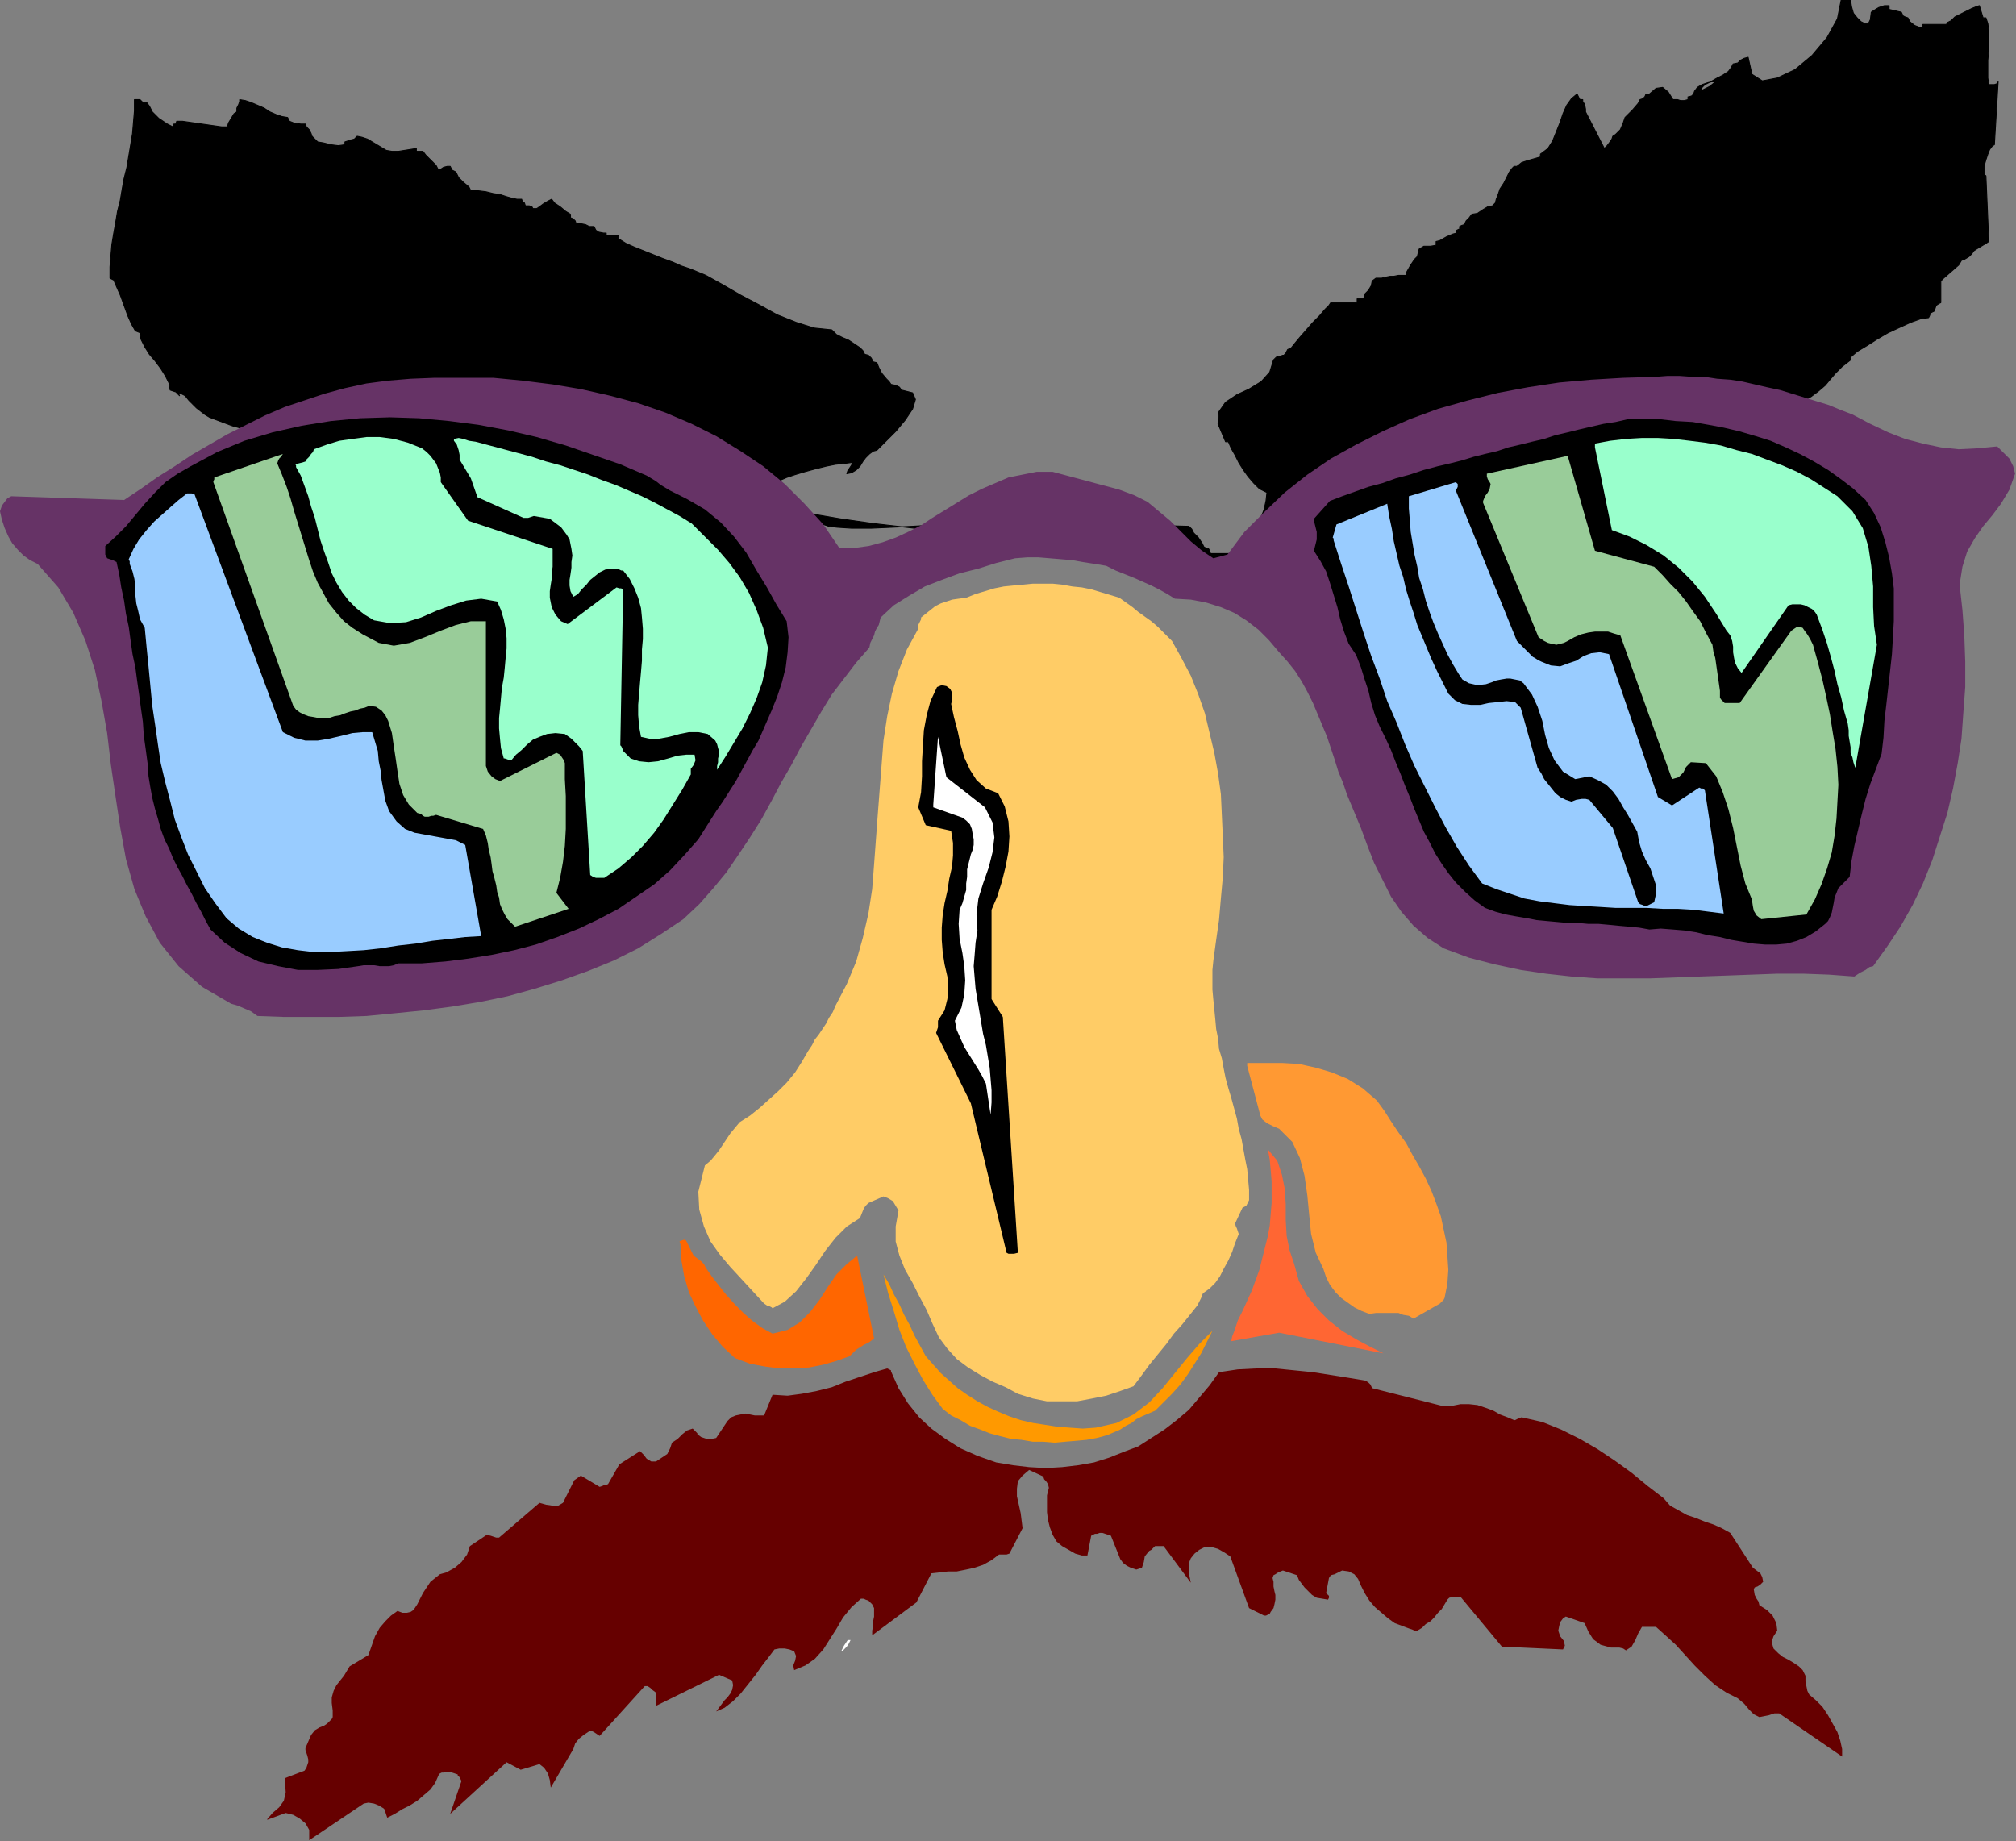
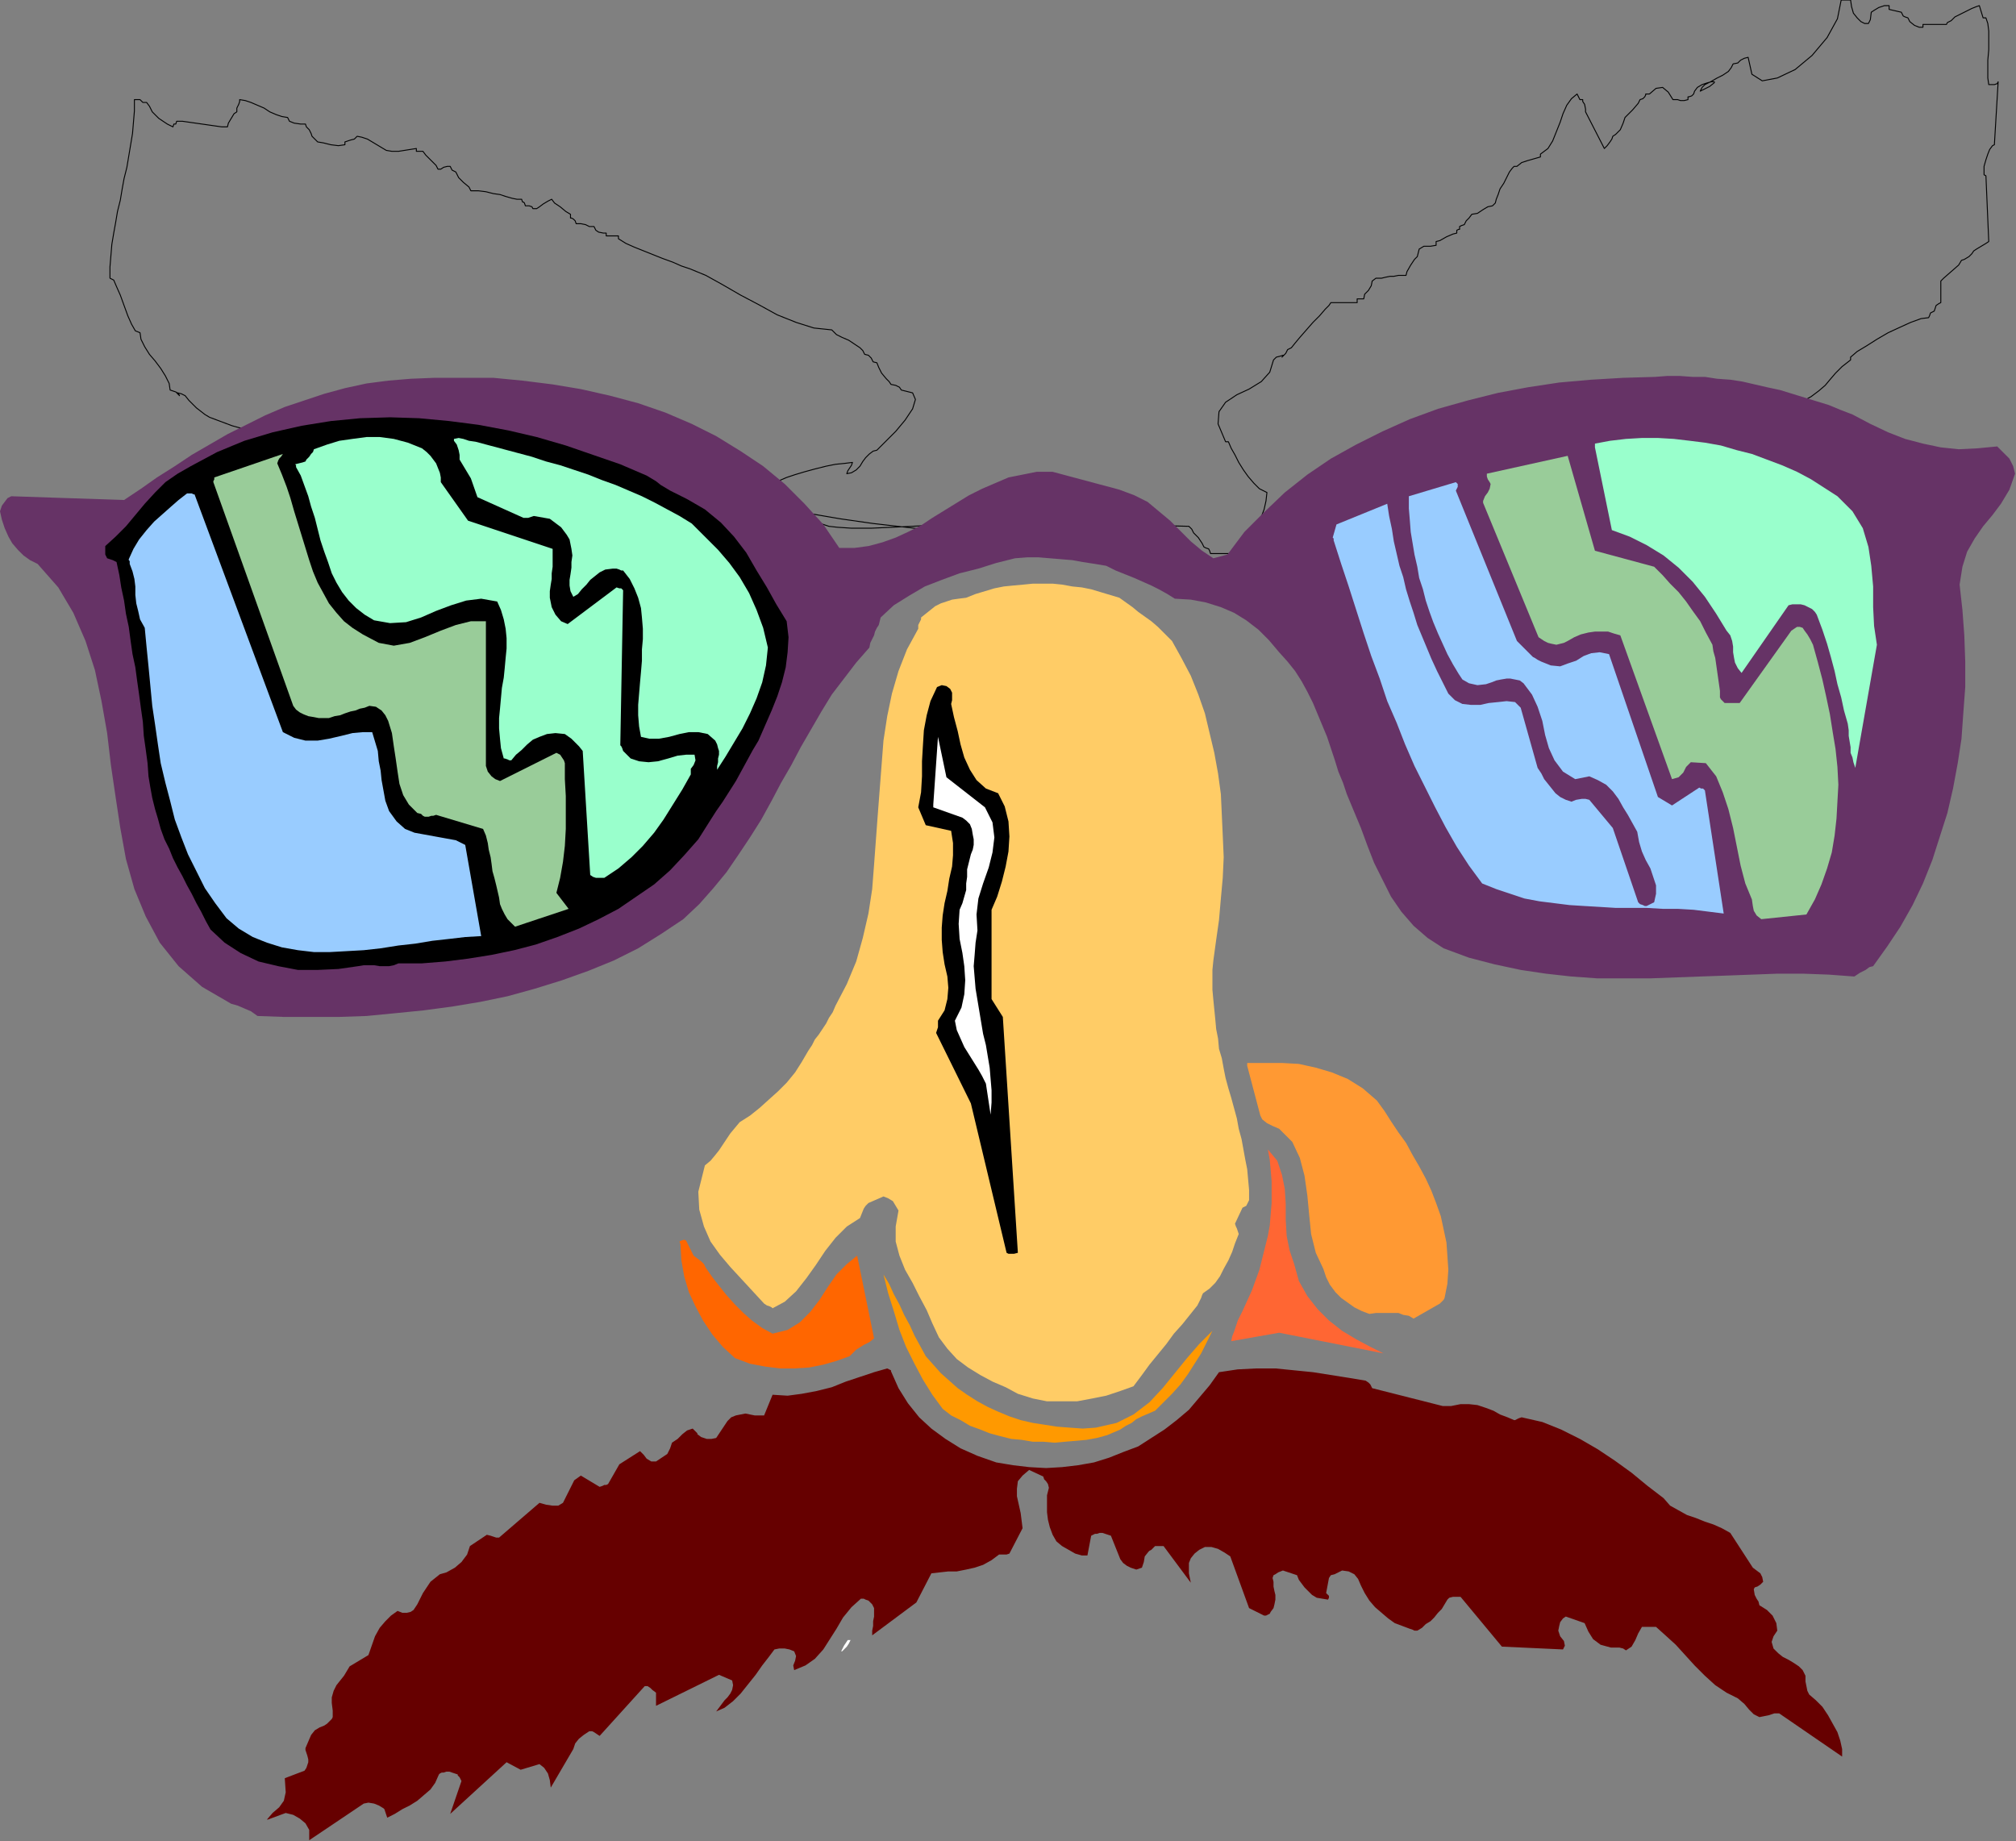
<svg xmlns="http://www.w3.org/2000/svg" xmlns:ns1="http://sodipodi.sourceforge.net/DTD/sodipodi-0.dtd" xmlns:ns2="http://www.inkscape.org/namespaces/inkscape" version="1.0" width="54.483mm" height="49.759mm" id="svg47" ns1:docname="AD003032.WMF">
  <rect width="100%" height="100%" fill="#808080" stroke="none" />
  <ns1:namedview pagecolor="#ffffff" bordercolor="#666666" borderopacity="1" objecttolerance="10" gridtolerance="10" guidetolerance="10" ns2:pageopacity="0" ns2:pageshadow="2" ns2:window-width="640" ns2:window-height="480" id="namedview49" />
  <defs id="defs3">
    <pattern id="WMFhbasepattern" patternUnits="userSpaceOnUse" width="6" height="6" x="0" y="0" />
  </defs>
-   <path style="fill:#000000;fill-rule:evenodd;fill-opacity:1;stroke:none;" d="  M 13.728,10.176   L 13.728,11.328   L 13.632,12.48   L 13.536,13.632   L 13.344,14.784   L 13.152,15.936   L 12.96,17.088   L 12.672,18.24   L 12.48,19.296   L 12.288,20.448   L 12,21.6   L 11.808,22.752   L 11.616,23.808   L 11.424,24.96   L 11.328,26.112   L 11.232,27.264   L 11.232,28.416   L 11.616,28.608   L 11.904,29.28   L 12.288,30.144   L 12.672,31.2   L 13.056,32.256   L 13.44,33.12   L 13.824,33.792   L 14.304,33.984   L 14.4,34.656   L 14.784,35.424   L 15.264,36.192   L 15.84,36.864   L 16.416,37.632   L 16.896,38.4   L 17.28,39.168   L 17.376,39.84   L 17.664,39.936   L 17.952,40.032   L 18.24,40.224   L 18.336,40.416   L 18.048,40.128   L 18.144,40.128   L 18.528,40.224   L 18.912,40.416   L 19.296,40.896   L 20.064,41.664   L 20.928,42.336   L 21.408,42.624   L 23.712,43.488   L 26.112,44.16   L 28.512,44.64   L 31.008,45.024   L 33.504,45.312   L 36.096,45.504   L 38.688,45.696   L 41.376,45.792   L 43.968,45.792   L 46.656,45.888   L 49.248,45.984   L 51.84,46.176   L 54.432,46.368   L 57.024,46.656   L 59.52,47.04   L 61.92,47.52   L 62.496,47.904   L 63.36,48.768   L 64.512,49.44   L 65.856,49.824   L 67.296,50.112   L 68.736,50.208   L 70.176,50.208   L 71.52,50.112   L 72.672,50.016   L 75.936,50.976   L 79.2,51.744   L 82.464,52.416   L 85.824,52.992   L 89.184,53.472   L 92.544,53.856   L 95.904,54.24   L 99.264,54.528   L 102.624,54.816   L 105.984,55.2   L 109.344,55.488   L 112.608,55.872   L 115.872,56.352   L 119.136,56.928   L 122.304,57.6   L 125.472,58.368   L 127.584,58.848   L 129.6,59.04   L 131.616,59.136   L 133.632,59.04   L 135.552,58.752   L 137.472,58.368   L 139.392,57.792   L 141.216,57.216   L 143.04,56.544   L 144.864,55.776   L 146.688,55.008   L 148.512,54.24   L 150.336,53.472   L 152.16,52.704   L 153.984,51.936   L 155.808,51.264   L 157.44,50.784   L 159.168,50.4   L 161.088,50.112   L 163.008,49.824   L 164.928,49.632   L 166.944,49.344   L 168.96,49.056   L 170.976,48.768   L 172.896,48.384   L 174.72,47.904   L 176.544,47.232   L 178.08,46.464   L 179.616,45.504   L 180.864,44.352   L 182.016,43.008   L 182.88,41.376   L 184.128,40.992   L 184.992,40.512   L 185.76,39.936   L 186.432,39.36   L 186.912,38.784   L 187.488,38.112   L 188.16,37.44   L 189.024,36.768   L 189.024,36.48   L 189.696,35.904   L 190.656,35.328   L 191.712,34.656   L 192.864,33.984   L 194.112,33.408   L 195.168,32.928   L 196.224,32.544   L 196.992,32.448   L 197.088,32.256   L 197.184,31.968   L 197.376,31.872   L 197.568,31.776   L 197.664,31.488   L 197.76,31.2   L 198.048,31.008   L 198.24,30.912   L 198.24,28.704   L 198.528,28.416   L 199.296,27.744   L 200.064,27.072   L 200.352,26.592   L 200.64,26.496   L 201.12,26.208   L 201.408,25.92   L 201.6,25.632   L 201.888,25.44   L 202.368,25.152   L 202.848,24.864   L 203.136,24.672   L 202.848,17.952   L 202.656,17.856   L 202.656,17.472   L 202.656,16.992   L 202.848,16.32   L 203.04,15.744   L 203.232,15.264   L 203.52,14.88   L 203.712,14.784   L 204.096,8.352   L 204,8.544   L 203.712,8.64   L 203.424,8.64   L 203.136,8.64   L 203.04,7.968   L 203.04,7.104   L 203.04,6.144   L 203.136,5.088   L 203.136,4.128   L 203.136,3.168   L 203.04,2.4   L 202.848,1.824   L 202.56,1.824   L 202.176,0.576   L 201.888,0.672   L 201.408,0.864   L 200.832,1.152   L 200.256,1.44   L 199.68,1.728   L 199.296,2.112   L 198.912,2.304   L 198.816,2.496   L 196.416,2.496   L 196.416,2.784   L 196.032,2.784   L 195.552,2.592   L 195.072,2.208   L 194.88,1.824   L 194.592,1.728   L 194.4,1.632   L 194.304,1.44   L 194.208,1.248   L 192.96,0.96   L 192.96,0.576   L 192.48,0.576   L 191.904,0.768   L 191.424,1.056   L 191.136,1.248   L 191.04,2.016   L 190.848,2.4   L 190.464,2.4   L 190.08,2.208   L 189.696,1.824   L 189.312,1.344   L 189.12,0.672   L 189.024,0   L 188.064,0   L 187.68,1.92   L 186.624,3.84   L 185.088,5.664   L 183.36,7.104   L 181.536,7.968   L 180,8.256   L 178.944,7.584   L 178.56,5.856   L 178.176,5.952   L 177.792,6.144   L 177.504,6.432   L 177.024,6.528   L 176.832,6.912   L 176.544,7.296   L 175.968,7.68   L 175.392,7.968   L 174.72,8.352   L 174.144,8.64   L 173.856,8.928   L 173.664,9.312   L 174.624,8.832   L 175.104,8.448   L 175.104,8.352   L 174.816,8.352   L 174.432,8.448   L 173.856,8.64   L 173.376,8.928   L 173.088,9.312   L 172.992,9.6   L 172.8,9.792   L 172.512,9.888   L 172.416,9.888   L 172.416,10.176   L 172.032,10.272   L 171.648,10.272   L 171.36,10.176   L 170.88,10.176   L 170.4,9.408   L 169.824,8.928   L 169.152,9.024   L 168.48,9.6   L 168.096,9.6   L 168.096,9.696   L 168,9.888   L 167.808,10.08   L 167.52,10.176   L 167.328,10.56   L 166.752,11.232   L 166.272,11.712   L 165.984,12   L 165.792,12.576   L 165.504,13.248   L 165.024,13.728   L 164.736,13.92   L 164.64,14.208   L 164.448,14.496   L 164.16,14.88   L 163.872,15.168   L 161.952,11.424   L 161.952,11.136   L 161.856,10.656   L 161.664,10.368   L 161.664,10.176   L 161.376,10.176   L 161.088,9.6   L 160.512,10.08   L 160.032,10.752   L 159.648,11.616   L 159.36,12.48   L 158.976,13.44   L 158.592,14.4   L 158.112,15.168   L 157.344,15.744   L 157.344,16.032   L 156.672,16.224   L 156,16.416   L 155.424,16.608   L 154.944,16.992   L 154.656,16.992   L 154.464,17.184   L 154.176,17.568   L 153.888,18.144   L 153.6,18.72   L 153.216,19.296   L 153.024,19.872   L 152.832,20.352   L 152.736,20.736   L 152.448,21.024   L 151.968,21.12   L 151.488,21.408   L 150.912,21.792   L 150.336,21.888   L 150.048,22.272   L 149.76,22.56   L 149.664,22.752   L 149.568,22.944   L 149.28,23.04   L 149.088,23.136   L 149.088,23.424   L 148.992,23.424   L 148.8,23.52   L 148.8,23.808   L 148.416,23.904   L 147.744,24.192   L 147.072,24.576   L 146.688,24.672   L 146.688,25.056   L 146.112,25.152   L 145.44,25.152   L 144.96,25.44   L 144.768,26.208   L 144.48,26.496   L 144.096,27.072   L 143.712,27.744   L 143.616,28.128   L 143.232,28.128   L 142.848,28.128   L 142.368,28.224   L 141.984,28.224   L 141.504,28.32   L 141.12,28.416   L 140.832,28.416   L 140.544,28.416   L 140.16,28.704   L 140.064,29.184   L 139.776,29.664   L 139.392,30.048   L 139.296,30.528   L 138.624,30.528   L 138.624,30.912   L 135.936,30.912   L 135.744,31.2   L 135.36,31.584   L 134.784,32.256   L 134.112,32.928   L 133.44,33.696   L 132.768,34.464   L 132.288,35.04   L 131.904,35.52   L 131.712,35.616   L 131.52,35.712   L 131.424,35.904   L 131.328,36.096   L 130.944,36.48   L 131.136,36.288   L 131.04,36.288   L 130.752,36.384   L 130.368,36.48   L 130.08,36.768   L 129.696,38.016   L 128.832,38.976   L 127.584,39.744   L 126.336,40.32   L 125.184,41.088   L 124.512,42.048   L 124.416,43.296   L 125.184,45.12   L 125.472,45.12   L 125.76,45.792   L 126.144,46.464   L 126.528,47.232   L 127.008,48   L 127.488,48.672   L 128.064,49.344   L 128.64,49.92   L 129.408,50.304   L 129.312,51.168   L 129.12,52.032   L 128.832,52.8   L 128.544,53.664   L 128.16,54.432   L 127.872,55.2   L 127.68,55.968   L 127.584,56.544   L 123.648,56.544   L 123.552,56.256   L 123.456,56.064   L 123.168,55.968   L 122.976,55.872   L 122.784,55.488   L 122.4,54.912   L 121.92,54.432   L 121.728,54.048   L 121.44,53.76   L 96.576,53.088   L 96.096,53.376   L 94.848,53.664   L 93.12,53.76   L 91.104,53.856   L 88.992,53.952   L 86.976,53.952   L 85.536,53.856   L 84.672,53.76   L 84.096,53.568   L 83.52,53.376   L 83.04,52.992   L 82.56,52.608   L 81.984,52.224   L 81.504,51.84   L 80.928,51.552   L 80.352,51.264   L 80.256,50.88   L 80.064,50.112   L 79.776,49.44   L 79.68,49.056   L 80.352,48.768   L 81.216,48.48   L 82.176,48.192   L 83.232,47.904   L 84.384,47.616   L 85.344,47.424   L 86.304,47.328   L 87.072,47.232   L 86.976,47.52   L 86.784,47.808   L 86.592,48.096   L 86.496,48.384   L 86.976,48.288   L 87.456,48   L 87.84,47.616   L 88.128,47.136   L 88.416,46.752   L 88.8,46.368   L 89.184,46.08   L 89.568,45.984   L 89.856,45.696   L 90.528,45.024   L 91.488,44.064   L 92.448,42.912   L 93.216,41.76   L 93.504,40.8   L 93.216,40.128   L 92.064,39.84   L 91.872,39.552   L 91.488,39.36   L 91.008,39.264   L 90.816,38.976   L 90.528,38.688   L 90.048,38.112   L 89.76,37.536   L 89.568,37.056   L 89.184,36.96   L 88.992,36.576   L 88.704,36.288   L 88.32,36.192   L 88.128,35.808   L 87.84,35.52   L 87.264,35.136   L 86.688,34.752   L 86.016,34.464   L 85.44,34.176   L 85.152,33.888   L 84.96,33.696   L 83.136,33.504   L 81.312,32.928   L 79.392,32.16   L 77.472,31.104   L 75.648,30.144   L 73.824,29.088   L 72.096,28.128   L 70.464,27.456   L 69.6,27.168   L 68.736,26.784   L 67.68,26.4   L 66.72,26.016   L 65.76,25.632   L 64.8,25.248   L 63.936,24.864   L 63.168,24.384   L 63.168,24.096   L 61.92,24.096   L 61.92,23.808   L 61.632,23.808   L 61.152,23.712   L 60.864,23.52   L 60.672,23.136   L 60.192,23.136   L 59.808,22.944   L 59.328,22.848   L 58.848,22.848   L 58.752,22.56   L 58.56,22.368   L 58.368,22.272   L 58.272,22.272   L 58.272,21.888   L 57.792,21.6   L 57.216,21.12   L 56.64,20.736   L 56.352,20.352   L 55.968,20.544   L 55.488,20.832   L 55.104,21.12   L 54.816,21.312   L 54.528,21.312   L 54.432,21.312   L 54.336,21.12   L 54.048,21.024   L 53.664,21.024   L 53.568,20.736   L 53.472,20.64   L 53.376,20.64   L 53.28,20.352   L 52.8,20.352   L 52.32,20.256   L 51.648,20.064   L 51.072,19.872   L 50.4,19.776   L 49.632,19.584   L 48.864,19.488   L 48.096,19.488   L 47.904,19.104   L 47.328,18.624   L 46.848,18.144   L 46.56,17.568   L 46.368,17.472   L 46.176,17.376   L 46.08,17.184   L 45.984,16.992   L 45.696,16.992   L 45.312,17.088   L 45.024,17.28   L 44.736,17.28   L 44.544,16.896   L 43.968,16.32   L 43.488,15.84   L 43.2,15.456   L 42.528,15.456   L 42.528,15.168   L 40.704,15.456   L 40.032,15.456   L 39.456,15.36   L 38.976,15.072   L 38.496,14.784   L 38.016,14.496   L 37.536,14.208   L 36.96,14.016   L 36.48,13.92   L 36.192,14.208   L 35.808,14.304   L 35.52,14.4   L 35.232,14.496   L 35.232,14.784   L 34.56,14.88   L 33.792,14.784   L 33.024,14.592   L 32.448,14.496   L 32.16,14.208   L 31.872,13.92   L 31.776,13.632   L 31.584,13.248   L 31.296,12.96   L 31.2,12.672   L 30.72,12.672   L 30.048,12.576   L 29.568,12.384   L 29.376,12   L 28.8,11.904   L 28.224,11.712   L 27.552,11.424   L 26.976,11.04   L 26.304,10.752   L 25.632,10.464   L 25.056,10.272   L 24.48,10.176   L 24.48,10.368   L 24.384,10.656   L 24.192,11.04   L 24.192,11.424   L 23.904,11.616   L 23.616,12.096   L 23.328,12.576   L 23.232,12.96   L 22.656,12.96   L 21.984,12.864   L 21.312,12.768   L 20.64,12.672   L 19.968,12.576   L 19.296,12.48   L 18.624,12.384   L 18.048,12.384   L 17.952,12.672   L 17.856,12.672   L 17.76,12.672   L 17.664,12.96   L 17.088,12.672   L 16.224,12.096   L 15.552,11.424   L 15.264,10.848   L 14.976,10.464   L 14.592,10.464   L 14.304,10.176   L 13.728,10.176  z " id="path5" />
  <path style="fill:none;stroke:#000000;stroke-width:0.096px;stroke-linecap:round;stroke-linejoin:round;stroke-miterlimit:4;stroke-dasharray:none;stroke-opacity:1;" d="  M 13.728,10.176   L 13.728,10.176   L 13.728,11.328   L 13.632,12.48   L 13.536,13.632   L 13.344,14.784   L 13.152,15.936   L 12.96,17.088   L 12.672,18.24   L 12.48,19.296   L 12.288,20.448   L 12,21.6   L 11.808,22.752   L 11.616,23.808   L 11.424,24.96   L 11.328,26.112   L 11.232,27.264   L 11.232,28.416   L 11.232,28.416   L 11.616,28.608   L 11.904,29.28   L 12.288,30.144   L 12.672,31.2   L 13.056,32.256   L 13.44,33.12   L 13.824,33.792   L 14.304,33.984   L 14.304,33.984   L 14.4,34.656   L 14.784,35.424   L 15.264,36.192   L 15.84,36.864   L 16.416,37.632   L 16.896,38.4   L 17.28,39.168   L 17.376,39.84   L 17.376,39.84   L 17.664,39.936   L 17.952,40.032   L 18.24,40.224   L 18.336,40.416   L 18.336,40.416   L 18.048,40.128   L 18.144,40.128   L 18.528,40.224   L 18.912,40.416   L 18.912,40.416   L 19.296,40.896   L 20.064,41.664   L 20.928,42.336   L 21.408,42.624   L 21.408,42.624   L 23.712,43.488   L 26.112,44.16   L 28.512,44.64   L 31.008,45.024   L 33.504,45.312   L 36.096,45.504   L 38.688,45.696   L 41.376,45.792   L 43.968,45.792   L 46.656,45.888   L 49.248,45.984   L 51.84,46.176   L 54.432,46.368   L 57.024,46.656   L 59.52,47.04   L 61.92,47.52   L 62.496,47.904   L 62.496,47.904   L 63.36,48.768   L 64.512,49.44   L 65.856,49.824   L 67.296,50.112   L 68.736,50.208   L 70.176,50.208   L 71.52,50.112   L 72.672,50.016   L 72.672,50.016   L 75.936,50.976   L 79.2,51.744   L 82.464,52.416   L 85.824,52.992   L 89.184,53.472   L 92.544,53.856   L 95.904,54.24   L 99.264,54.528   L 102.624,54.816   L 105.984,55.2   L 109.344,55.488   L 112.608,55.872   L 115.872,56.352   L 119.136,56.928   L 122.304,57.6   L 125.472,58.368   L 125.472,58.368   L 127.584,58.848   L 129.6,59.04   L 131.616,59.136   L 133.632,59.04   L 135.552,58.752   L 137.472,58.368   L 139.392,57.792   L 141.216,57.216   L 143.04,56.544   L 144.864,55.776   L 146.688,55.008   L 148.512,54.24   L 150.336,53.472   L 152.16,52.704   L 153.984,51.936   L 155.808,51.264   L 155.808,51.264   L 157.44,50.784   L 159.168,50.4   L 161.088,50.112   L 163.008,49.824   L 164.928,49.632   L 166.944,49.344   L 168.96,49.056   L 170.976,48.768   L 172.896,48.384   L 174.72,47.904   L 176.544,47.232   L 178.08,46.464   L 179.616,45.504   L 180.864,44.352   L 182.016,43.008   L 182.88,41.376   L 182.88,41.376   L 184.128,40.992   L 184.992,40.512   L 185.76,39.936   L 186.432,39.36   L 186.912,38.784   L 187.488,38.112   L 188.16,37.44   L 189.024,36.768   L 189.024,36.48   L 189.024,36.48   L 189.696,35.904   L 190.656,35.328   L 191.712,34.656   L 192.864,33.984   L 194.112,33.408   L 195.168,32.928   L 196.224,32.544   L 196.992,32.448   L 196.992,32.448   L 197.088,32.256   L 197.184,31.968   L 197.376,31.872   L 197.568,31.776   L 197.568,31.776   L 197.664,31.488   L 197.76,31.2   L 198.048,31.008   L 198.24,30.912   L 198.24,28.704   L 198.24,28.704   L 198.528,28.416   L 199.296,27.744   L 200.064,27.072   L 200.352,26.592   L 200.352,26.592   L 200.64,26.496   L 201.12,26.208   L 201.408,25.92   L 201.6,25.632   L 201.6,25.632   L 201.888,25.44   L 202.368,25.152   L 202.848,24.864   L 203.136,24.672   L 202.848,17.952   L 202.848,17.952   L 202.656,17.856   L 202.656,17.472   L 202.656,16.992   L 202.848,16.32   L 203.04,15.744   L 203.232,15.264   L 203.52,14.88   L 203.712,14.784   L 204.096,8.352   L 204.096,8.352   L 204,8.544   L 203.712,8.64   L 203.424,8.64   L 203.136,8.64   L 203.136,8.64   L 203.04,7.968   L 203.04,7.104   L 203.04,6.144   L 203.136,5.088   L 203.136,4.128   L 203.136,3.168   L 203.04,2.4   L 202.848,1.824   L 202.56,1.824   L 202.176,0.576   L 202.176,0.576   L 201.888,0.672   L 201.408,0.864   L 200.832,1.152   L 200.256,1.44   L 199.68,1.728   L 199.296,2.112   L 198.912,2.304   L 198.816,2.496   L 196.416,2.496   L 196.416,2.784   L 196.416,2.784   L 196.032,2.784   L 195.552,2.592   L 195.072,2.208   L 194.88,1.824   L 194.88,1.824   L 194.592,1.728   L 194.4,1.632   L 194.304,1.44   L 194.208,1.248   L 192.96,0.96   L 192.96,0.576   L 192.96,0.576   L 192.48,0.576   L 191.904,0.768   L 191.424,1.056   L 191.136,1.248   L 191.136,1.248   L 191.04,2.016   L 190.848,2.4   L 190.464,2.4   L 190.08,2.208   L 189.696,1.824   L 189.312,1.344   L 189.12,0.672   L 189.024,0   L 188.064,0   L 188.064,0   L 187.68,1.92   L 186.624,3.84   L 185.088,5.664   L 183.36,7.104   L 181.536,7.968   L 180,8.256   L 178.944,7.584   L 178.56,5.856   L 178.56,5.856   L 178.176,5.952   L 177.792,6.144   L 177.504,6.432   L 177.024,6.528   L 177.024,6.528   L 176.832,6.912   L 176.544,7.296   L 175.968,7.68   L 175.392,7.968   L 174.72,8.352   L 174.144,8.64   L 173.856,8.928   L 173.664,9.312   L 173.664,9.312   L 174.624,8.832   L 175.104,8.448   L 175.104,8.352   L 174.816,8.352   L 174.432,8.448   L 173.856,8.64   L 173.376,8.928   L 173.088,9.312   L 173.088,9.312   L 172.992,9.6   L 172.8,9.792   L 172.512,9.888   L 172.416,9.888   L 172.416,10.176   L 172.416,10.176   L 172.032,10.272   L 171.648,10.272   L 171.36,10.176   L 170.88,10.176   L 170.88,10.176   L 170.4,9.408   L 169.824,8.928   L 169.152,9.024   L 168.48,9.6   L 168.096,9.6   L 168.096,9.6   L 168.096,9.696   L 168,9.888   L 167.808,10.08   L 167.52,10.176   L 167.52,10.176   L 167.328,10.56   L 166.752,11.232   L 166.272,11.712   L 165.984,12   L 165.984,12   L 165.792,12.576   L 165.504,13.248   L 165.024,13.728   L 164.736,13.92   L 164.736,13.92   L 164.64,14.208   L 164.448,14.496   L 164.16,14.88   L 163.872,15.168   L 161.952,11.424   L 161.952,11.424   L 161.952,11.136   L 161.856,10.656   L 161.664,10.368   L 161.664,10.176   L 161.376,10.176   L 161.088,9.6   L 161.088,9.6   L 160.512,10.08   L 160.032,10.752   L 159.648,11.616   L 159.36,12.48   L 158.976,13.44   L 158.592,14.4   L 158.112,15.168   L 157.344,15.744   L 157.344,16.032   L 157.344,16.032   L 156.672,16.224   L 156,16.416   L 155.424,16.608   L 154.944,16.992   L 154.656,16.992   L 154.656,16.992   L 154.464,17.184   L 154.176,17.568   L 153.888,18.144   L 153.6,18.72   L 153.216,19.296   L 153.024,19.872   L 152.832,20.352   L 152.736,20.736   L 152.448,21.024   L 152.448,21.024   L 151.968,21.12   L 151.488,21.408   L 150.912,21.792   L 150.336,21.888   L 150.048,22.272   L 149.76,22.56   L 149.76,22.56   L 149.664,22.752   L 149.568,22.944   L 149.28,23.04   L 149.088,23.136   L 149.088,23.136   L 149.088,23.424   L 148.992,23.424   L 148.8,23.52   L 148.8,23.808   L 148.8,23.808   L 148.416,23.904   L 147.744,24.192   L 147.072,24.576   L 146.688,24.672   L 146.688,25.056   L 146.688,25.056   L 146.112,25.152   L 145.44,25.152   L 144.96,25.44   L 144.768,26.208   L 144.768,26.208   L 144.48,26.496   L 144.096,27.072   L 143.712,27.744   L 143.616,28.128   L 143.616,28.128   L 143.232,28.128   L 142.848,28.128   L 142.368,28.224   L 141.984,28.224   L 141.504,28.32   L 141.12,28.416   L 140.832,28.416   L 140.544,28.416   L 140.16,28.704   L 140.16,28.704   L 140.064,29.184   L 139.776,29.664   L 139.392,30.048   L 139.296,30.528   L 138.624,30.528   L 138.624,30.912   L 135.936,30.912   L 135.936,30.912   L 135.744,31.2   L 135.36,31.584   L 134.784,32.256   L 134.112,32.928   L 133.44,33.696   L 132.768,34.464   L 132.288,35.04   L 131.904,35.52   L 131.904,35.52   L 131.712,35.616   L 131.52,35.712   L 131.424,35.904   L 131.328,36.096   L 130.944,36.48   L 130.944,36.48   L 131.136,36.288   L 131.04,36.288   L 130.752,36.384   L 130.368,36.48   L 130.08,36.768   L 130.08,36.768   L 129.696,38.016   L 128.832,38.976   L 127.584,39.744   L 126.336,40.32   L 125.184,41.088   L 124.512,42.048   L 124.416,43.296   L 125.184,45.12   L 125.472,45.12   L 125.472,45.12   L 125.76,45.792   L 126.144,46.464   L 126.528,47.232   L 127.008,48   L 127.488,48.672   L 128.064,49.344   L 128.64,49.92   L 129.408,50.304   L 129.408,50.304   L 129.312,51.168   L 129.12,52.032   L 128.832,52.8   L 128.544,53.664   L 128.16,54.432   L 127.872,55.2   L 127.68,55.968   L 127.584,56.544   L 123.648,56.544   L 123.648,56.544   L 123.552,56.256   L 123.456,56.064   L 123.168,55.968   L 122.976,55.872   L 122.976,55.872   L 122.784,55.488   L 122.4,54.912   L 121.92,54.432   L 121.728,54.048   L 121.44,53.76   L 96.576,53.088   L 96.576,53.088   L 96.096,53.376   L 94.848,53.664   L 93.12,53.76   L 91.104,53.856   L 88.992,53.952   L 86.976,53.952   L 85.536,53.856   L 84.672,53.76   L 84.672,53.76   L 84.096,53.568   L 83.52,53.376   L 83.04,52.992   L 82.56,52.608   L 81.984,52.224   L 81.504,51.84   L 80.928,51.552   L 80.352,51.264   L 80.352,51.264   L 80.256,50.88   L 80.064,50.112   L 79.776,49.44   L 79.68,49.056   L 79.68,49.056   L 80.352,48.768   L 81.216,48.48   L 82.176,48.192   L 83.232,47.904   L 84.384,47.616   L 85.344,47.424   L 86.304,47.328   L 87.072,47.232   L 87.072,47.232   L 86.976,47.52   L 86.784,47.808   L 86.592,48.096   L 86.496,48.384   L 86.496,48.384   L 86.976,48.288   L 87.456,48   L 87.84,47.616   L 88.128,47.136   L 88.416,46.752   L 88.8,46.368   L 89.184,46.08   L 89.568,45.984   L 89.568,45.984   L 89.856,45.696   L 90.528,45.024   L 91.488,44.064   L 92.448,42.912   L 93.216,41.76   L 93.504,40.8   L 93.216,40.128   L 92.064,39.84   L 92.064,39.84   L 91.872,39.552   L 91.488,39.36   L 91.008,39.264   L 90.816,38.976   L 90.816,38.976   L 90.528,38.688   L 90.048,38.112   L 89.76,37.536   L 89.568,37.056   L 89.568,37.056   L 89.184,36.96   L 88.992,36.576   L 88.704,36.288   L 88.32,36.192   L 88.32,36.192   L 88.128,35.808   L 87.84,35.52   L 87.264,35.136   L 86.688,34.752   L 86.016,34.464   L 85.44,34.176   L 85.152,33.888   L 84.96,33.696   L 84.96,33.696   L 83.136,33.504   L 81.312,32.928   L 79.392,32.16   L 77.472,31.104   L 75.648,30.144   L 73.824,29.088   L 72.096,28.128   L 70.464,27.456   L 70.464,27.456   L 69.6,27.168   L 68.736,26.784   L 67.68,26.4   L 66.72,26.016   L 65.76,25.632   L 64.8,25.248   L 63.936,24.864   L 63.168,24.384   L 63.168,24.096   L 61.92,24.096   L 61.92,23.808   L 61.92,23.808   L 61.632,23.808   L 61.152,23.712   L 60.864,23.52   L 60.672,23.136   L 60.672,23.136   L 60.192,23.136   L 59.808,22.944   L 59.328,22.848   L 58.848,22.848   L 58.848,22.848   L 58.752,22.56   L 58.56,22.368   L 58.368,22.272   L 58.272,22.272   L 58.272,21.888   L 58.272,21.888   L 57.792,21.6   L 57.216,21.12   L 56.64,20.736   L 56.352,20.352   L 56.352,20.352   L 55.968,20.544   L 55.488,20.832   L 55.104,21.12   L 54.816,21.312   L 54.528,21.312   L 54.528,21.312   L 54.432,21.312   L 54.336,21.12   L 54.048,21.024   L 53.664,21.024   L 53.664,21.024   L 53.568,20.736   L 53.472,20.64   L 53.376,20.64   L 53.28,20.352   L 53.28,20.352   L 52.8,20.352   L 52.32,20.256   L 51.648,20.064   L 51.072,19.872   L 50.4,19.776   L 49.632,19.584   L 48.864,19.488   L 48.096,19.488   L 48.096,19.488   L 47.904,19.104   L 47.328,18.624   L 46.848,18.144   L 46.56,17.568   L 46.56,17.568   L 46.368,17.472   L 46.176,17.376   L 46.08,17.184   L 45.984,16.992   L 45.984,16.992   L 45.696,16.992   L 45.312,17.088   L 45.024,17.28   L 44.736,17.28   L 44.736,17.28   L 44.544,16.896   L 43.968,16.32   L 43.488,15.84   L 43.2,15.456   L 42.528,15.456   L 42.528,15.168   L 40.704,15.456   L 40.704,15.456   L 40.032,15.456   L 39.456,15.36   L 38.976,15.072   L 38.496,14.784   L 38.016,14.496   L 37.536,14.208   L 36.96,14.016   L 36.48,13.92   L 36.48,13.92   L 36.192,14.208   L 35.808,14.304   L 35.52,14.4   L 35.232,14.496   L 35.232,14.784   L 35.232,14.784   L 34.56,14.88   L 33.792,14.784   L 33.024,14.592   L 32.448,14.496   L 32.16,14.208   L 31.872,13.92   L 31.872,13.92   L 31.776,13.632   L 31.584,13.248   L 31.296,12.96   L 31.2,12.672   L 31.2,12.672   L 30.72,12.672   L 30.048,12.576   L 29.568,12.384   L 29.376,12   L 29.376,12   L 28.8,11.904   L 28.224,11.712   L 27.552,11.424   L 26.976,11.04   L 26.304,10.752   L 25.632,10.464   L 25.056,10.272   L 24.48,10.176   L 24.48,10.176   L 24.48,10.368   L 24.384,10.656   L 24.192,11.04   L 24.192,11.424   L 24.192,11.424   L 23.904,11.616   L 23.616,12.096   L 23.328,12.576   L 23.232,12.96   L 23.232,12.96   L 22.656,12.96   L 21.984,12.864   L 21.312,12.768   L 20.64,12.672   L 19.968,12.576   L 19.296,12.48   L 18.624,12.384   L 18.048,12.384   L 18.048,12.384   L 17.952,12.672   L 17.856,12.672   L 17.76,12.672   L 17.664,12.96   L 17.664,12.96   L 17.088,12.672   L 16.224,12.096   L 15.552,11.424   L 15.264,10.848   L 14.976,10.464   L 14.592,10.464   L 14.304,10.176   L 13.728,10.176  " id="path7" />
  <path style="fill:#663366;fill-rule:evenodd;fill-opacity:1;stroke:none;" d="  M 0,52.224   L 0.192,53.088   L 0.48,53.952   L 0.864,54.816   L 1.248,55.488   L 1.824,56.16   L 2.4,56.736   L 3.072,57.216   L 3.84,57.6   L 5.952,60   L 7.488,62.592   L 8.736,65.472   L 9.696,68.448   L 10.368,71.616   L 10.944,74.88   L 11.328,78.144   L 11.808,81.408   L 12.288,84.576   L 12.864,87.744   L 13.728,90.816   L 14.88,93.6   L 16.32,96.288   L 18.24,98.688   L 20.64,100.8   L 23.616,102.528   L 24.288,102.72   L 24.96,103.008   L 25.632,103.296   L 26.304,103.776   L 28.992,103.872   L 31.776,103.872   L 34.656,103.872   L 37.44,103.776   L 40.416,103.488   L 43.296,103.2   L 46.176,102.816   L 49.056,102.336   L 51.84,101.76   L 54.624,100.992   L 57.408,100.128   L 60.096,99.168   L 62.688,98.112   L 65.184,96.864   L 67.488,95.424   L 69.792,93.888   L 71.424,92.352   L 72.864,90.72   L 74.208,89.088   L 75.456,87.264   L 76.608,85.536   L 77.76,83.712   L 78.816,81.792   L 79.776,79.968   L 80.832,78.144   L 81.792,76.32   L 82.848,74.496   L 83.904,72.672   L 84.96,70.944   L 86.208,69.312   L 87.456,67.68   L 88.8,66.144   L 88.896,65.664   L 89.088,65.28   L 89.28,64.896   L 89.376,64.512   L 89.568,64.128   L 89.76,63.84   L 89.856,63.456   L 89.952,63.072   L 91.296,61.824   L 92.832,60.864   L 94.464,59.904   L 96.192,59.232   L 98.016,58.56   L 99.936,58.08   L 101.76,57.504   L 103.68,57.024   L 104.928,56.928   L 106.08,56.928   L 107.232,57.024   L 108.384,57.12   L 109.536,57.216   L 110.592,57.408   L 111.84,57.6   L 112.992,57.792   L 113.952,58.272   L 114.912,58.656   L 115.872,59.04   L 116.736,59.424   L 117.6,59.808   L 118.368,60.192   L 119.232,60.672   L 120,61.152   L 121.632,61.248   L 123.168,61.536   L 124.704,62.016   L 126.048,62.592   L 127.296,63.36   L 128.544,64.32   L 129.6,65.376   L 130.656,66.624   L 131.52,67.584   L 132.288,68.544   L 132.96,69.6   L 133.536,70.656   L 134.112,71.808   L 134.592,72.96   L 135.072,74.112   L 135.552,75.264   L 135.936,76.416   L 136.32,77.568   L 136.704,78.816   L 137.184,79.968   L 137.568,81.12   L 138.048,82.272   L 138.528,83.424   L 139.008,84.576   L 139.68,86.4   L 140.352,88.128   L 141.216,89.856   L 142.08,91.584   L 143.136,93.12   L 144.384,94.56   L 145.824,95.808   L 147.456,96.864   L 150.048,97.824   L 152.64,98.496   L 155.328,99.072   L 157.92,99.456   L 160.512,99.744   L 163.2,99.936   L 165.792,99.936   L 168.48,99.936   L 171.072,99.84   L 173.664,99.744   L 176.352,99.648   L 178.944,99.552   L 181.536,99.456   L 184.224,99.456   L 186.816,99.552   L 189.408,99.744   L 189.984,99.36   L 190.56,99.072   L 190.944,98.784   L 191.328,98.688   L 192.768,96.672   L 194.112,94.656   L 195.36,92.448   L 196.416,90.24   L 197.376,87.84   L 198.144,85.44   L 198.912,83.04   L 199.488,80.544   L 199.968,77.952   L 200.352,75.456   L 200.544,72.768   L 200.736,70.176   L 200.736,67.584   L 200.64,64.896   L 200.448,62.304   L 200.16,59.712   L 200.448,57.888   L 200.928,56.352   L 201.696,55.008   L 202.56,53.76   L 203.52,52.608   L 204.384,51.456   L 205.248,50.016   L 205.824,48.384   L 205.632,47.616   L 205.248,46.848   L 204.672,46.272   L 204,45.6   L 201.984,45.792   L 200.064,45.888   L 198.24,45.696   L 196.416,45.312   L 194.592,44.832   L 192.864,44.16   L 191.04,43.296   L 189.216,42.336   L 187.968,41.856   L 186.816,41.376   L 185.568,40.992   L 184.32,40.608   L 183.072,40.224   L 181.824,39.84   L 180.48,39.552   L 179.232,39.264   L 177.984,38.976   L 176.736,38.784   L 175.392,38.688   L 174.144,38.496   L 172.896,38.496   L 171.552,38.4   L 170.304,38.4   L 169.056,38.496   L 165.792,38.592   L 162.528,38.784   L 159.264,39.072   L 156.096,39.552   L 153.024,40.128   L 149.952,40.896   L 146.88,41.76   L 144,42.816   L 141.216,44.064   L 138.528,45.408   L 135.936,46.848   L 133.536,48.48   L 131.232,50.304   L 129.12,52.32   L 127.104,54.336   L 125.376,56.64   L 123.936,57.024   L 122.784,56.256   L 121.632,55.296   L 120.576,54.24   L 119.52,53.184   L 118.368,52.224   L 117.216,51.264   L 115.872,50.592   L 114.336,50.016   L 107.52,48.192   L 105.888,48.192   L 104.448,48.48   L 103.008,48.768   L 101.664,49.344   L 100.32,49.92   L 98.976,50.592   L 97.728,51.36   L 96.48,52.128   L 95.232,52.896   L 94.08,53.664   L 92.736,54.336   L 91.488,54.912   L 90.144,55.392   L 88.704,55.776   L 87.264,55.968   L 85.728,55.968   L 84.096,53.568   L 82.176,51.456   L 80.16,49.44   L 77.952,47.616   L 75.648,46.08   L 73.152,44.544   L 70.656,43.296   L 67.968,42.144   L 65.184,41.184   L 62.304,40.416   L 59.328,39.744   L 56.448,39.264   L 53.376,38.88   L 50.4,38.592   L 47.328,38.592   L 44.352,38.592   L 41.952,38.688   L 39.648,38.88   L 37.44,39.168   L 35.232,39.648   L 33.12,40.224   L 31.104,40.896   L 29.088,41.568   L 27.072,42.432   L 25.152,43.392   L 23.232,44.352   L 21.408,45.408   L 19.584,46.464   L 17.856,47.616   L 16.032,48.768   L 14.4,49.92   L 12.672,51.072   L 1.152,50.688   L 0.768,50.88   L 0.48,51.264   L 0.192,51.648   L 0,52.224  z " id="path9" />
  <path style="fill:#000000;fill-rule:evenodd;fill-opacity:1;stroke:none;" d="  M 10.752,56.064   L 10.752,56.256   L 10.752,56.448   L 10.752,56.64   L 10.848,56.832   L 10.944,57.024   L 11.232,57.12   L 11.52,57.216   L 11.904,57.408   L 12.192,58.752   L 12.384,60   L 12.672,61.344   L 12.864,62.688   L 13.152,64.032   L 13.344,65.472   L 13.536,66.816   L 13.824,68.16   L 14.016,69.6   L 14.208,70.944   L 14.4,72.384   L 14.592,73.728   L 14.688,75.168   L 14.88,76.512   L 15.072,77.952   L 15.168,79.296   L 15.36,80.448   L 15.552,81.504   L 15.84,82.656   L 16.128,83.616   L 16.416,84.672   L 16.8,85.728   L 17.28,86.688   L 17.664,87.648   L 18.144,88.608   L 18.624,89.472   L 19.104,90.432   L 19.584,91.296   L 20.064,92.256   L 20.544,93.12   L 21.024,94.08   L 21.504,94.944   L 22.944,96.288   L 24.576,97.344   L 26.4,98.208   L 28.416,98.688   L 30.432,99.072   L 32.448,99.072   L 34.56,98.976   L 36.576,98.688   L 37.152,98.592   L 37.728,98.592   L 38.208,98.592   L 38.784,98.688   L 39.264,98.688   L 39.744,98.688   L 40.224,98.592   L 40.704,98.4   L 43.104,98.4   L 45.504,98.208   L 47.808,97.92   L 50.208,97.536   L 52.512,97.056   L 54.72,96.48   L 56.928,95.712   L 59.136,94.848   L 61.152,93.888   L 63.168,92.832   L 64.992,91.584   L 66.816,90.336   L 68.448,88.896   L 69.888,87.36   L 71.328,85.728   L 72.48,83.904   L 73.152,82.848   L 73.824,81.888   L 74.496,80.832   L 75.168,79.776   L 75.744,78.72   L 76.32,77.664   L 76.896,76.608   L 77.472,75.648   L 78.144,74.112   L 78.816,72.576   L 79.392,71.136   L 79.872,69.696   L 80.256,68.16   L 80.448,66.624   L 80.544,65.088   L 80.352,63.456   L 79.296,61.728   L 78.336,60   L 77.28,58.272   L 76.224,56.448   L 74.976,54.816   L 73.632,53.376   L 72,52.032   L 70.176,50.976   L 69.6,50.688   L 69.024,50.4   L 68.448,50.112   L 67.968,49.824   L 67.488,49.536   L 67.008,49.152   L 66.528,48.864   L 66.048,48.576   L 63.36,47.424   L 60.576,46.464   L 57.792,45.504   L 54.816,44.64   L 51.936,43.968   L 48.864,43.392   L 45.888,43.008   L 42.816,42.72   L 39.84,42.624   L 36.768,42.72   L 33.792,43.008   L 30.816,43.488   L 27.84,44.16   L 24.96,45.024   L 22.176,46.176   L 19.488,47.616   L 18.144,48.384   L 16.896,49.248   L 15.84,50.304   L 14.784,51.456   L 13.824,52.608   L 12.864,53.76   L 11.808,54.816   L 10.752,55.776   L 10.752,55.776   L 10.752,55.872   L 10.752,56.064   L 10.752,56.064  z " id="path11" />
  <path style="fill:#99ccff;fill-rule:evenodd;fill-opacity:1;stroke:none;" d="  M 13.248,57.6   L 13.536,58.368   L 13.728,59.136   L 13.824,59.904   L 13.824,60.768   L 13.92,61.632   L 14.112,62.4   L 14.304,63.264   L 14.784,64.128   L 14.976,66.144   L 15.168,68.064   L 15.36,70.08   L 15.552,72.096   L 15.84,74.016   L 16.128,76.032   L 16.416,77.952   L 16.896,79.968   L 17.376,81.792   L 17.856,83.712   L 18.528,85.536   L 19.2,87.264   L 20.064,88.992   L 20.928,90.72   L 21.984,92.256   L 23.136,93.792   L 24.384,94.848   L 25.824,95.712   L 27.264,96.288   L 28.8,96.768   L 30.432,97.056   L 32.064,97.248   L 33.696,97.248   L 35.424,97.152   L 37.152,97.056   L 38.88,96.864   L 40.704,96.576   L 42.432,96.384   L 44.16,96.096   L 45.888,95.904   L 47.52,95.712   L 49.152,95.616   L 47.52,86.304   L 46.56,85.824   L 45.504,85.632   L 44.448,85.44   L 43.392,85.248   L 42.336,85.056   L 41.376,84.672   L 40.512,83.904   L 39.744,82.848   L 39.36,81.792   L 39.168,80.736   L 38.976,79.68   L 38.88,78.72   L 38.688,77.76   L 38.592,76.704   L 38.304,75.744   L 38.016,74.784   L 37.056,74.784   L 36,74.88   L 34.848,75.168   L 33.6,75.456   L 32.448,75.648   L 31.2,75.648   L 30.048,75.36   L 28.896,74.784   L 19.872,50.496   L 19.776,50.496   L 19.584,50.4   L 19.296,50.4   L 19.104,50.4   L 18.24,51.072   L 17.472,51.744   L 16.608,52.512   L 15.744,53.28   L 14.976,54.144   L 14.208,55.104   L 13.632,56.064   L 13.152,57.12   L 13.152,57.216   L 13.248,57.312   L 13.248,57.504   L 13.248,57.6  z " id="path13" />
-   <path style="fill:#99cc99;fill-rule:evenodd;fill-opacity:1;stroke:none;" d="  M 21.792,49.248   L 29.952,72.096   L 30.24,72.48   L 30.624,72.768   L 31.008,72.96   L 31.488,73.152   L 32.064,73.248   L 32.544,73.344   L 33.12,73.344   L 33.6,73.344   L 34.176,73.152   L 34.752,73.056   L 35.232,72.864   L 35.808,72.672   L 36.288,72.576   L 36.768,72.384   L 37.248,72.288   L 37.728,72.096   L 38.4,72.192   L 38.976,72.576   L 39.36,73.056   L 39.648,73.632   L 40.032,74.88   L 40.224,76.224   L 40.416,77.472   L 40.608,78.816   L 40.8,80.064   L 41.184,81.216   L 41.76,82.176   L 42.624,83.04   L 43.008,83.136   L 43.2,83.328   L 43.392,83.424   L 43.488,83.424   L 43.776,83.424   L 44.064,83.328   L 44.256,83.328   L 44.544,83.232   L 49.344,84.672   L 49.632,85.344   L 49.824,86.112   L 49.92,86.784   L 50.112,87.552   L 50.208,88.224   L 50.304,88.992   L 50.496,89.664   L 50.688,90.432   L 50.784,91.104   L 50.976,91.68   L 51.072,92.352   L 51.264,92.832   L 51.552,93.408   L 51.84,93.888   L 52.224,94.272   L 52.608,94.656   L 58.08,92.832   L 56.832,91.2   L 57.216,89.664   L 57.504,88.032   L 57.696,86.4   L 57.792,84.672   L 57.792,83.04   L 57.792,81.312   L 57.696,79.584   L 57.696,77.952   L 57.6,77.664   L 57.408,77.376   L 57.216,77.088   L 56.832,76.896   L 51.072,79.776   L 50.592,79.584   L 50.208,79.296   L 49.824,78.816   L 49.632,78.24   L 49.632,63.456   L 48.096,63.456   L 46.56,63.84   L 45.024,64.416   L 43.392,65.088   L 41.856,65.664   L 40.224,65.952   L 38.688,65.664   L 37.056,64.8   L 36,64.128   L 35.136,63.456   L 34.368,62.592   L 33.6,61.632   L 33.024,60.576   L 32.448,59.52   L 31.968,58.368   L 31.584,57.216   L 31.2,55.968   L 30.816,54.72   L 30.432,53.472   L 30.048,52.224   L 29.664,50.88   L 29.28,49.728   L 28.8,48.48   L 28.32,47.328   L 28.416,47.04   L 28.512,46.848   L 28.704,46.656   L 28.896,46.368   L 21.888,48.768   L 21.888,48.864   L 21.888,48.96   L 21.792,49.152   L 21.792,49.248  z " id="path15" />
+   <path style="fill:#99cc99;fill-rule:evenodd;fill-opacity:1;stroke:none;" d="  M 21.792,49.248   L 29.952,72.096   L 30.24,72.48   L 30.624,72.768   L 31.008,72.96   L 31.488,73.152   L 32.064,73.248   L 32.544,73.344   L 33.12,73.344   L 33.6,73.344   L 34.176,73.152   L 34.752,73.056   L 35.232,72.864   L 35.808,72.672   L 36.288,72.576   L 36.768,72.384   L 37.248,72.288   L 37.728,72.096   L 38.4,72.192   L 38.976,72.576   L 39.36,73.056   L 39.648,73.632   L 40.032,74.88   L 40.224,76.224   L 40.416,77.472   L 40.608,78.816   L 40.8,80.064   L 41.184,81.216   L 41.76,82.176   L 42.624,83.04   L 43.008,83.136   L 43.2,83.328   L 43.392,83.424   L 43.488,83.424   L 43.776,83.424   L 44.064,83.328   L 44.256,83.328   L 44.544,83.232   L 49.344,84.672   L 49.632,85.344   L 49.824,86.112   L 49.92,86.784   L 50.112,87.552   L 50.208,88.224   L 50.304,88.992   L 50.496,89.664   L 50.688,90.432   L 50.976,91.68   L 51.072,92.352   L 51.264,92.832   L 51.552,93.408   L 51.84,93.888   L 52.224,94.272   L 52.608,94.656   L 58.08,92.832   L 56.832,91.2   L 57.216,89.664   L 57.504,88.032   L 57.696,86.4   L 57.792,84.672   L 57.792,83.04   L 57.792,81.312   L 57.696,79.584   L 57.696,77.952   L 57.6,77.664   L 57.408,77.376   L 57.216,77.088   L 56.832,76.896   L 51.072,79.776   L 50.592,79.584   L 50.208,79.296   L 49.824,78.816   L 49.632,78.24   L 49.632,63.456   L 48.096,63.456   L 46.56,63.84   L 45.024,64.416   L 43.392,65.088   L 41.856,65.664   L 40.224,65.952   L 38.688,65.664   L 37.056,64.8   L 36,64.128   L 35.136,63.456   L 34.368,62.592   L 33.6,61.632   L 33.024,60.576   L 32.448,59.52   L 31.968,58.368   L 31.584,57.216   L 31.2,55.968   L 30.816,54.72   L 30.432,53.472   L 30.048,52.224   L 29.664,50.88   L 29.28,49.728   L 28.8,48.48   L 28.32,47.328   L 28.416,47.04   L 28.512,46.848   L 28.704,46.656   L 28.896,46.368   L 21.888,48.768   L 21.888,48.864   L 21.888,48.96   L 21.792,49.152   L 21.792,49.248  z " id="path15" />
  <path style="fill:#660000;fill-rule:evenodd;fill-opacity:1;stroke:none;" d="  M 27.36,185.856   L 29.184,185.184   L 29.952,185.376   L 30.624,185.76   L 31.2,186.24   L 31.584,186.912   L 31.584,187.104   L 31.584,187.392   L 31.584,187.68   L 31.584,187.968   L 37.152,184.224   L 37.632,184.128   L 38.208,184.224   L 38.688,184.416   L 39.168,184.704   L 39.264,184.8   L 39.36,185.088   L 39.456,185.376   L 39.552,185.664   L 40.32,185.28   L 41.088,184.8   L 41.856,184.416   L 42.624,183.936   L 43.296,183.36   L 43.968,182.784   L 44.448,182.112   L 44.832,181.248   L 44.928,181.152   L 45.12,181.056   L 45.312,181.056   L 45.6,180.96   L 45.888,180.96   L 46.176,181.056   L 46.464,181.152   L 46.752,181.248   L 46.752,181.344   L 46.944,181.536   L 47.04,181.728   L 47.136,181.92   L 45.984,185.28   L 51.744,180   L 53.184,180.768   L 55.104,180.192   L 55.584,180.576   L 55.968,181.152   L 56.16,181.824   L 56.256,182.592   L 58.56,178.656   L 58.752,178.08   L 59.136,177.6   L 59.616,177.216   L 60.192,176.832   L 60.48,176.832   L 60.672,176.928   L 60.96,177.12   L 61.248,177.312   L 65.856,172.224   L 66.144,172.224   L 66.432,172.416   L 66.624,172.608   L 67.008,172.896   L 67.008,174.24   L 73.44,171.072   L 74.784,171.648   L 74.88,172.128   L 74.784,172.608   L 74.592,172.992   L 74.304,173.376   L 74.016,173.664   L 73.728,174.048   L 73.44,174.432   L 73.152,174.816   L 74.016,174.432   L 74.88,173.76   L 75.648,172.992   L 76.416,172.032   L 77.184,171.072   L 77.856,170.112   L 78.528,169.248   L 79.104,168.48   L 79.584,168.384   L 80.16,168.384   L 80.64,168.48   L 81.12,168.672   L 81.312,169.152   L 81.216,169.632   L 81.024,170.112   L 81.12,170.592   L 82.272,170.112   L 83.232,169.44   L 84.096,168.48   L 84.768,167.424   L 85.44,166.368   L 86.112,165.216   L 86.976,164.16   L 87.936,163.296   L 88.032,163.296   L 88.224,163.296   L 88.416,163.392   L 88.704,163.488   L 89.088,163.872   L 89.28,164.256   L 89.28,164.64   L 89.28,165.12   L 89.184,165.6   L 89.184,166.08   L 89.088,166.56   L 89.088,167.04   L 93.6,163.68   L 95.136,160.704   L 96,160.608   L 96.864,160.512   L 97.728,160.512   L 98.688,160.32   L 99.552,160.128   L 100.416,159.84   L 101.28,159.36   L 102.048,158.784   L 102.24,158.784   L 102.528,158.784   L 102.816,158.784   L 103.104,158.688   L 104.448,156.096   L 104.352,155.328   L 104.256,154.56   L 104.064,153.696   L 103.872,152.832   L 103.872,152.064   L 103.968,151.296   L 104.448,150.72   L 105.12,150.144   L 106.56,150.816   L 106.656,151.104   L 106.848,151.296   L 107.04,151.584   L 107.136,151.968   L 106.944,152.736   L 106.944,153.6   L 106.944,154.464   L 107.04,155.232   L 107.232,156   L 107.52,156.768   L 107.904,157.44   L 108.48,157.92   L 109.152,158.304   L 109.824,158.688   L 110.496,158.88   L 111.072,158.88   L 111.456,156.864   L 111.648,156.768   L 111.84,156.672   L 112.032,156.672   L 112.32,156.576   L 112.608,156.576   L 112.896,156.672   L 113.184,156.768   L 113.472,156.864   L 114.432,159.264   L 114.72,159.648   L 115.104,159.936   L 115.488,160.128   L 116.064,160.32   L 116.64,160.128   L 116.832,159.552   L 116.928,158.976   L 117.312,158.496   L 117.408,158.4   L 117.6,158.304   L 117.792,158.112   L 117.984,157.92   L 118.08,157.92   L 118.272,157.92   L 118.56,157.92   L 118.848,157.92   L 121.632,161.664   L 121.536,161.184   L 121.44,160.704   L 121.44,160.224   L 121.44,159.648   L 121.632,159.168   L 122.016,158.688   L 122.496,158.304   L 123.072,158.016   L 123.744,158.016   L 124.416,158.208   L 125.088,158.592   L 125.664,158.976   L 127.584,164.256   L 129.12,165.024   L 129.312,165.024   L 129.504,164.928   L 129.696,164.832   L 129.792,164.64   L 130.08,164.256   L 130.176,163.872   L 130.272,163.392   L 130.272,162.912   L 130.176,162.528   L 130.08,162.048   L 130.08,161.568   L 129.984,161.184   L 130.08,160.896   L 130.272,160.8   L 130.56,160.608   L 131.04,160.416   L 132.48,160.896   L 132.672,161.376   L 132.96,161.76   L 133.248,162.144   L 133.632,162.528   L 134.016,162.912   L 134.496,163.2   L 135.072,163.296   L 135.648,163.392   L 135.744,163.2   L 135.744,163.008   L 135.648,162.912   L 135.456,162.72   L 135.744,161.184   L 135.936,160.896   L 136.32,160.8   L 136.704,160.608   L 137.088,160.416   L 137.76,160.512   L 138.336,160.8   L 138.72,161.28   L 139.008,161.952   L 139.392,162.72   L 139.872,163.488   L 140.448,164.16   L 141.12,164.736   L 141.792,165.312   L 142.464,165.792   L 143.232,166.08   L 144,166.368   L 144.288,166.464   L 144.48,166.56   L 144.672,166.56   L 144.768,166.56   L 145.248,166.272   L 145.632,165.888   L 146.112,165.6   L 146.496,165.216   L 146.88,164.736   L 147.264,164.352   L 147.552,163.872   L 147.84,163.392   L 148.032,163.2   L 148.416,163.104   L 148.8,163.104   L 149.184,163.104   L 153.408,168.192   L 159.648,168.48   L 159.84,168.096   L 159.744,167.616   L 159.36,167.136   L 159.168,166.56   L 159.264,166.08   L 159.36,165.696   L 159.648,165.312   L 159.936,165.12   L 161.856,165.792   L 162.24,166.656   L 162.72,167.424   L 163.488,168   L 164.544,168.288   L 165.024,168.288   L 165.408,168.288   L 165.792,168.384   L 166.08,168.576   L 166.656,168.192   L 167.04,167.52   L 167.328,166.848   L 167.712,166.176   L 169.152,166.176   L 170.112,167.04   L 171.168,168   L 172.128,169.056   L 173.088,170.112   L 174.144,171.168   L 175.2,172.128   L 176.352,172.896   L 177.504,173.472   L 178.176,174.048   L 178.656,174.624   L 179.136,175.104   L 179.712,175.392   L 180.192,175.296   L 180.672,175.2   L 181.248,175.008   L 181.728,175.008   L 188.16,179.424   L 188.16,178.656   L 187.968,177.792   L 187.68,176.928   L 187.2,176.064   L 186.72,175.2   L 186.144,174.336   L 185.472,173.664   L 184.8,173.088   L 184.608,172.704   L 184.512,172.224   L 184.416,171.744   L 184.416,171.168   L 184.128,170.592   L 183.744,170.208   L 183.168,169.824   L 182.688,169.536   L 182.112,169.248   L 181.632,168.864   L 181.152,168.384   L 180.96,167.712   L 181.056,167.424   L 181.152,167.136   L 181.344,166.848   L 181.536,166.56   L 181.44,165.792   L 181.056,165.024   L 180.48,164.448   L 179.712,163.968   L 179.616,163.584   L 179.424,163.296   L 179.232,162.912   L 179.136,162.336   L 179.232,162.144   L 179.52,162.048   L 179.808,161.856   L 180.096,161.568   L 180,161.088   L 179.808,160.704   L 179.424,160.416   L 179.04,160.128   L 176.736,156.576   L 175.872,156.096   L 175.008,155.712   L 174.144,155.424   L 173.184,155.04   L 172.32,154.752   L 171.456,154.272   L 170.592,153.792   L 169.92,153.024   L 168.288,151.776   L 166.656,150.432   L 164.928,149.184   L 163.2,148.032   L 161.376,146.976   L 159.456,146.016   L 157.536,145.248   L 155.424,144.768   L 155.136,144.864   L 154.944,144.96   L 154.752,145.056   L 154.656,145.056   L 153.984,144.768   L 153.216,144.48   L 152.544,144.096   L 151.776,143.808   L 150.912,143.52   L 150.048,143.424   L 149.184,143.424   L 148.224,143.616   L 147.936,143.616   L 147.648,143.616   L 147.456,143.616   L 147.36,143.616   L 140.16,141.792   L 140.064,141.6   L 139.968,141.408   L 139.776,141.216   L 139.488,141.024   L 137.76,140.736   L 135.936,140.448   L 134.112,140.16   L 132.192,139.968   L 130.272,139.776   L 128.352,139.776   L 126.432,139.872   L 124.512,140.16   L 123.552,141.504   L 122.496,142.752   L 121.44,144   L 120.192,145.056   L 118.944,146.016   L 117.6,146.88   L 116.256,147.744   L 114.72,148.32   L 113.28,148.896   L 111.744,149.376   L 110.112,149.664   L 108.48,149.856   L 106.848,149.952   L 105.12,149.856   L 103.488,149.664   L 101.76,149.376   L 99.84,148.704   L 98.112,147.936   L 96.576,146.976   L 95.136,145.92   L 93.888,144.768   L 92.736,143.328   L 91.776,141.792   L 91.008,140.064   L 91.008,140.064   L 91.008,139.968   L 90.816,139.872   L 90.624,139.776   L 89.28,140.16   L 87.84,140.64   L 86.4,141.12   L 84.96,141.696   L 83.424,142.08   L 81.888,142.368   L 80.448,142.56   L 78.912,142.464   L 78.048,144.576   L 77.568,144.576   L 77.088,144.576   L 76.608,144.48   L 76.128,144.384   L 75.648,144.48   L 75.168,144.576   L 74.688,144.768   L 74.304,145.152   L 73.152,146.88   L 72.672,146.976   L 72.192,146.976   L 71.616,146.784   L 71.232,146.496   L 71.232,146.4   L 71.136,146.304   L 70.944,146.112   L 70.752,145.92   L 70.176,146.112   L 69.696,146.496   L 69.216,146.976   L 68.64,147.36   L 68.448,147.936   L 68.16,148.512   L 67.584,148.896   L 67.008,149.28   L 66.528,149.28   L 66.048,148.992   L 65.76,148.608   L 65.376,148.224   L 63.264,149.568   L 62.112,151.584   L 61.92,151.68   L 61.728,151.68   L 61.536,151.776   L 61.248,151.872   L 59.328,150.72   L 58.656,151.2   L 58.272,151.968   L 57.888,152.736   L 57.504,153.504   L 57.024,153.792   L 56.448,153.792   L 55.776,153.696   L 55.104,153.504   L 50.976,157.056   L 50.688,157.056   L 50.4,156.96   L 50.112,156.864   L 49.728,156.768   L 48,157.92   L 47.712,158.784   L 47.136,159.552   L 46.464,160.128   L 45.6,160.608   L 44.928,160.8   L 44.448,161.184   L 43.968,161.568   L 43.584,162.144   L 43.2,162.72   L 42.912,163.296   L 42.624,163.872   L 42.24,164.448   L 41.952,164.64   L 41.568,164.736   L 41.088,164.736   L 40.608,164.544   L 39.936,165.024   L 39.36,165.6   L 38.784,166.272   L 38.304,167.136   L 37.632,169.056   L 35.712,170.208   L 35.424,170.688   L 35.136,171.168   L 34.752,171.648   L 34.368,172.128   L 34.08,172.704   L 33.888,173.376   L 33.888,173.952   L 33.984,174.72   L 33.984,174.912   L 33.984,175.104   L 33.984,175.392   L 33.888,175.584   L 33.696,175.776   L 33.408,176.064   L 33.12,176.256   L 32.64,176.448   L 32.16,176.736   L 31.776,177.216   L 31.488,177.888   L 31.2,178.56   L 31.2,178.752   L 31.296,179.04   L 31.392,179.328   L 31.488,179.712   L 31.488,180   L 31.392,180.288   L 31.296,180.576   L 31.104,180.864   L 29.088,181.632   L 29.184,183.072   L 28.992,183.936   L 28.512,184.608   L 27.84,185.184   L 27.264,185.856   L 27.264,185.856   L 27.36,185.856   L 27.36,185.856   L 27.36,185.856  z " id="path17" />
  <path style="fill:#99ffcc;fill-rule:evenodd;fill-opacity:1;stroke:none;" d="  M 30.24,47.712   L 30.72,48.576   L 31.104,49.632   L 31.488,50.688   L 31.776,51.744   L 32.16,52.896   L 32.448,54.048   L 32.736,55.2   L 33.12,56.352   L 33.504,57.408   L 33.888,58.56   L 34.368,59.52   L 34.944,60.48   L 35.616,61.344   L 36.384,62.112   L 37.248,62.784   L 38.208,63.36   L 39.84,63.648   L 41.472,63.552   L 43.008,63.072   L 44.544,62.4   L 46.08,61.824   L 47.616,61.344   L 49.152,61.152   L 50.784,61.44   L 51.168,62.304   L 51.456,63.264   L 51.648,64.224   L 51.744,65.184   L 51.744,66.24   L 51.648,67.2   L 51.552,68.256   L 51.456,69.216   L 51.264,70.272   L 51.168,71.328   L 51.072,72.384   L 50.976,73.344   L 50.976,74.4   L 51.072,75.456   L 51.168,76.416   L 51.456,77.472   L 51.552,77.472   L 51.84,77.568   L 52.032,77.664   L 52.224,77.664   L 52.704,77.088   L 53.28,76.608   L 53.856,76.032   L 54.432,75.552   L 55.104,75.264   L 55.872,74.976   L 56.736,74.88   L 57.696,74.976   L 58.368,75.456   L 58.752,75.84   L 59.136,76.224   L 59.52,76.704   L 60.288,89.376   L 60.576,89.568   L 60.864,89.664   L 61.344,89.664   L 61.728,89.664   L 63.168,88.704   L 64.512,87.552   L 65.664,86.4   L 66.816,85.056   L 67.776,83.712   L 68.736,82.176   L 69.696,80.64   L 70.56,79.104   L 70.56,78.528   L 70.848,78.144   L 71.04,77.664   L 70.944,77.088   L 70.08,77.088   L 69.216,77.184   L 68.256,77.472   L 67.2,77.76   L 66.24,77.856   L 65.28,77.76   L 64.416,77.472   L 63.648,76.704   L 63.552,76.416   L 63.456,76.224   L 63.36,76.128   L 63.36,76.032   L 63.648,60.288   L 63.552,60.192   L 63.456,60.096   L 63.264,60.096   L 62.976,60   L 57.984,63.744   L 57.312,63.456   L 56.736,62.784   L 56.352,62.016   L 56.16,61.056   L 56.16,60.384   L 56.256,59.712   L 56.352,59.136   L 56.352,58.56   L 56.448,57.888   L 56.448,57.312   L 56.448,56.736   L 56.448,56.064   L 47.808,53.184   L 45.024,49.248   L 45.024,48.768   L 44.928,48.288   L 44.736,47.808   L 44.544,47.328   L 44.256,46.944   L 43.968,46.56   L 43.584,46.176   L 43.104,45.792   L 41.664,45.216   L 40.224,44.832   L 38.784,44.64   L 37.44,44.64   L 36,44.832   L 34.656,45.024   L 33.408,45.408   L 32.064,45.888   L 31.968,46.176   L 31.776,46.368   L 31.584,46.656   L 31.296,46.944   L 31.2,47.136   L 30.912,47.232   L 30.528,47.328   L 30.144,47.424   L 30.144,47.424   L 30.24,47.52   L 30.24,47.712   L 30.24,47.712  z " id="path19" />
  <path style="fill:#99ffcc;fill-rule:evenodd;fill-opacity:1;stroke:none;" d="  M 46.368,45.024   L 46.656,45.408   L 46.848,45.984   L 46.944,46.464   L 46.944,46.944   L 48.096,48.864   L 48.768,50.784   L 53.472,52.896   L 53.76,52.896   L 53.952,52.896   L 54.24,52.8   L 54.528,52.704   L 56.16,52.992   L 56.544,53.28   L 56.928,53.568   L 57.312,53.856   L 57.6,54.24   L 57.888,54.624   L 58.176,55.104   L 58.272,55.584   L 58.368,56.064   L 58.464,56.736   L 58.368,57.408   L 58.368,57.984   L 58.272,58.656   L 58.176,59.232   L 58.176,59.808   L 58.272,60.384   L 58.56,60.96   L 59.04,60.672   L 59.424,60.192   L 59.904,59.712   L 60.288,59.232   L 60.768,58.848   L 61.248,58.464   L 61.824,58.176   L 62.592,58.08   L 62.976,58.08   L 63.264,58.176   L 63.456,58.272   L 63.648,58.272   L 64.32,59.136   L 64.8,60.096   L 65.184,61.056   L 65.472,62.112   L 65.568,63.072   L 65.664,64.224   L 65.664,65.28   L 65.568,66.336   L 65.568,67.488   L 65.472,68.64   L 65.376,69.696   L 65.28,70.848   L 65.184,72   L 65.184,73.056   L 65.28,74.208   L 65.472,75.264   L 66.336,75.456   L 67.296,75.456   L 68.352,75.264   L 69.408,74.976   L 70.368,74.784   L 71.328,74.784   L 72.288,74.976   L 73.056,75.648   L 73.248,76.032   L 73.344,76.416   L 73.44,76.704   L 73.44,77.088   L 73.344,77.472   L 73.344,77.856   L 73.248,78.24   L 73.248,78.624   L 74.112,77.28   L 74.976,75.84   L 75.84,74.4   L 76.608,72.864   L 77.28,71.328   L 77.856,69.696   L 78.24,67.968   L 78.432,66.144   L 77.952,64.128   L 77.28,62.304   L 76.512,60.576   L 75.552,58.944   L 74.496,57.504   L 73.344,56.16   L 72,54.816   L 70.656,53.472   L 69.408,52.704   L 68.16,52.032   L 66.912,51.36   L 65.568,50.688   L 64.224,50.112   L 62.88,49.536   L 61.536,49.056   L 60.096,48.48   L 58.656,48   L 57.216,47.52   L 55.776,47.136   L 54.336,46.656   L 52.896,46.272   L 51.456,45.888   L 50.016,45.504   L 48.576,45.12   L 47.904,45.024   L 47.328,44.832   L 46.848,44.736   L 46.368,44.832   L 46.368,44.832   L 46.368,44.928   L 46.368,45.024   L 46.368,45.024  z " id="path21" />
  <path style="fill:#ff6600;fill-rule:evenodd;fill-opacity:1;stroke:none;" d="  M 69.504,127.104   L 69.6,128.736   L 69.888,130.368   L 70.368,132   L 71.04,133.44   L 71.808,134.88   L 72.768,136.32   L 73.824,137.568   L 75.072,138.72   L 76.608,139.296   L 78.144,139.584   L 79.68,139.776   L 81.12,139.776   L 82.656,139.68   L 84.096,139.392   L 85.44,139.008   L 86.784,138.528   L 87.456,137.856   L 88.224,137.376   L 88.8,137.088   L 89.28,136.704   L 87.552,128.256   L 86.496,129.12   L 85.44,130.176   L 84.576,131.424   L 83.712,132.768   L 82.752,134.016   L 81.696,135.072   L 80.448,135.84   L 78.912,136.224   L 77.856,135.648   L 76.8,134.88   L 75.936,134.112   L 75.072,133.248   L 74.208,132.288   L 73.44,131.328   L 72.768,130.464   L 72.096,129.504   L 71.904,129.12   L 71.616,128.832   L 71.232,128.544   L 70.848,128.256   L 70.08,126.72   L 69.888,126.624   L 69.6,126.72   L 69.408,126.816   L 69.504,127.104  z " id="path23" />
  <path style="fill:#ffcc66;fill-rule:evenodd;fill-opacity:1;stroke:none;" d="  M 71.328,121.728   L 71.424,123.552   L 71.904,125.28   L 72.576,126.816   L 73.536,128.16   L 74.592,129.408   L 75.744,130.656   L 76.896,131.904   L 78.048,133.152   L 78.336,133.344   L 78.624,133.44   L 78.816,133.536   L 78.912,133.632   L 80.16,132.96   L 81.312,131.904   L 82.368,130.56   L 83.328,129.216   L 84.288,127.776   L 85.344,126.432   L 86.496,125.28   L 87.84,124.416   L 88.032,123.936   L 88.224,123.456   L 88.416,123.168   L 88.704,122.88   L 90.24,122.208   L 90.72,122.4   L 91.2,122.688   L 91.488,123.168   L 91.776,123.648   L 91.488,125.28   L 91.488,126.816   L 91.872,128.256   L 92.448,129.696   L 93.216,131.04   L 93.888,132.384   L 94.656,133.824   L 95.232,135.168   L 95.904,136.608   L 96.768,137.76   L 97.728,138.816   L 98.88,139.68   L 100.128,140.448   L 101.376,141.12   L 102.72,141.696   L 103.968,142.368   L 105.504,142.848   L 106.944,143.136   L 108.48,143.136   L 110.016,143.136   L 111.552,142.848   L 112.992,142.56   L 114.432,142.08   L 115.776,141.6   L 116.64,140.448   L 117.408,139.392   L 118.272,138.336   L 119.136,137.28   L 119.904,136.224   L 120.768,135.264   L 121.536,134.304   L 122.304,133.344   L 122.496,132.96   L 122.688,132.576   L 122.784,132.288   L 122.88,132.096   L 123.552,131.616   L 124.128,131.04   L 124.608,130.368   L 124.992,129.6   L 125.472,128.736   L 125.856,127.872   L 126.144,127.008   L 126.528,126.048   L 126.432,125.76   L 126.336,125.472   L 126.24,125.28   L 126.144,124.992   L 126.912,123.36   L 127.104,123.264   L 127.296,123.168   L 127.392,122.976   L 127.584,122.592   L 127.584,121.536   L 127.488,120.48   L 127.392,119.424   L 127.2,118.464   L 127.008,117.408   L 126.816,116.352   L 126.528,115.296   L 126.336,114.24   L 126.048,113.184   L 125.76,112.128   L 125.472,111.168   L 125.184,110.112   L 124.992,109.152   L 124.8,108.096   L 124.512,107.136   L 124.416,106.08   L 124.224,105.12   L 124.128,104.064   L 124.032,103.104   L 123.936,102.144   L 123.84,101.088   L 123.84,100.128   L 123.84,99.072   L 123.936,98.112   L 124.224,96   L 124.512,93.984   L 124.704,91.776   L 124.896,89.664   L 124.992,87.552   L 124.896,85.344   L 124.8,83.232   L 124.704,81.12   L 124.416,79.008   L 124.032,76.896   L 123.552,74.88   L 123.072,72.864   L 122.4,70.944   L 121.632,69.024   L 120.672,67.2   L 119.712,65.472   L 118.944,64.704   L 118.272,64.032   L 117.6,63.456   L 116.928,62.976   L 116.256,62.496   L 115.68,62.016   L 115.008,61.536   L 114.336,61.056   L 113.376,60.768   L 112.416,60.48   L 111.456,60.192   L 110.496,60   L 109.536,59.904   L 108.48,59.712   L 107.52,59.616   L 106.56,59.616   L 105.504,59.616   L 104.544,59.712   L 103.488,59.808   L 102.528,59.904   L 101.568,60.096   L 100.608,60.384   L 99.648,60.672   L 98.688,61.056   L 97.92,61.152   L 97.248,61.248   L 96.672,61.44   L 96.096,61.632   L 95.52,61.92   L 95.04,62.304   L 94.56,62.688   L 94.08,63.072   L 94.08,63.264   L 93.984,63.456   L 93.792,63.84   L 93.792,64.224   L 92.64,66.336   L 91.776,68.544   L 91.104,70.848   L 90.624,73.152   L 90.24,75.648   L 90.048,78.144   L 89.856,80.64   L 89.664,83.136   L 89.472,85.728   L 89.28,88.32   L 89.088,90.816   L 88.704,93.312   L 88.128,95.808   L 87.456,98.208   L 86.496,100.512   L 85.344,102.72   L 85.056,103.392   L 84.672,103.968   L 84.384,104.544   L 84,105.12   L 83.616,105.696   L 83.232,106.176   L 82.944,106.752   L 82.56,107.328   L 81.888,108.48   L 81.216,109.536   L 80.352,110.592   L 79.488,111.456   L 78.528,112.32   L 77.568,113.184   L 76.608,113.952   L 75.552,114.624   L 75.072,115.2   L 74.592,115.776   L 74.208,116.352   L 73.824,116.928   L 73.44,117.504   L 73.056,117.984   L 72.576,118.56   L 72,119.04   L 71.328,121.728  z " id="path25" />
  <path style="fill:#ffffff;fill-rule:evenodd;fill-opacity:1;stroke:none;" d="  M 86.016,168.672   L 86.208,168.48   L 86.496,168.192   L 86.688,167.904   L 86.88,167.52   L 86.592,167.52   L 86.208,168.096   L 85.92,168.672   L 86.016,168.672  z " id="path27" />
  <path style="fill:#ff9900;fill-rule:evenodd;fill-opacity:1;stroke:none;" d="  M 90.24,130.176   L 90.72,132.096   L 91.296,133.92   L 91.872,135.84   L 92.544,137.568   L 93.408,139.296   L 94.272,140.928   L 95.232,142.464   L 96.288,143.904   L 97.152,144.576   L 98.112,145.056   L 99.072,145.632   L 100.128,146.016   L 101.088,146.4   L 102.144,146.688   L 103.296,146.976   L 104.352,147.072   L 105.504,147.264   L 106.56,147.264   L 107.712,147.36   L 108.768,147.264   L 109.92,147.168   L 110.976,147.072   L 112.032,146.88   L 113.088,146.592   L 113.76,146.304   L 114.432,146.016   L 115.008,145.632   L 115.584,145.344   L 116.064,144.96   L 116.64,144.672   L 117.312,144.384   L 117.984,144.096   L 118.848,143.232   L 119.712,142.368   L 120.576,141.408   L 121.344,140.352   L 122.016,139.296   L 122.688,138.24   L 123.264,137.088   L 123.84,135.936   L 122.496,137.28   L 121.248,138.72   L 120,140.256   L 118.752,141.792   L 117.408,143.232   L 115.776,144.48   L 114.048,145.344   L 111.936,145.824   L 110.592,145.92   L 109.248,145.824   L 108,145.728   L 106.752,145.536   L 105.504,145.344   L 104.256,145.056   L 103.104,144.672   L 101.952,144.192   L 100.896,143.712   L 99.84,143.136   L 98.784,142.464   L 97.824,141.792   L 96.96,141.024   L 96.096,140.256   L 95.328,139.392   L 94.56,138.528   L 93.984,137.472   L 93.408,136.416   L 92.928,135.36   L 92.352,134.304   L 91.872,133.248   L 91.296,132.192   L 90.816,131.136   L 90.24,130.176  z " id="path29" />
  <path style="fill:#000000;fill-rule:evenodd;fill-opacity:1;stroke:none;" d="  M 93.792,82.464   L 94.56,84.288   L 97.152,84.864   L 97.344,86.112   L 97.344,87.36   L 97.248,88.512   L 96.96,89.76   L 96.768,91.008   L 96.48,92.256   L 96.288,93.504   L 96.192,94.752   L 96.192,96   L 96.288,97.248   L 96.48,98.496   L 96.768,99.744   L 96.864,100.896   L 96.768,102.048   L 96.48,103.2   L 95.808,104.256   L 95.808,104.64   L 95.808,104.928   L 95.712,105.216   L 95.616,105.504   L 99.168,112.704   L 102.816,127.968   L 103.008,128.064   L 103.296,128.064   L 103.584,128.064   L 103.968,127.968   L 102.432,103.872   L 101.28,102.048   L 101.28,92.928   L 101.856,91.584   L 102.336,90.048   L 102.72,88.512   L 103.008,86.976   L 103.104,85.44   L 103.008,83.904   L 102.624,82.368   L 101.952,81.024   L 100.704,80.544   L 99.744,79.68   L 99.072,78.624   L 98.496,77.376   L 98.112,76.032   L 97.824,74.688   L 97.44,73.248   L 97.152,71.904   L 97.248,71.52   L 97.248,71.136   L 97.248,70.944   L 97.248,70.752   L 97.056,70.368   L 96.672,70.08   L 96.192,69.984   L 95.712,70.176   L 95.04,71.616   L 94.656,73.056   L 94.368,74.592   L 94.272,76.128   L 94.176,77.76   L 94.176,79.296   L 94.08,80.928   L 93.792,82.464  z " id="path31" />
  <path style="fill:#ffffff;fill-rule:evenodd;fill-opacity:1;stroke:none;" d="  M 95.328,82.176   L 95.328,82.176   L 95.328,82.272   L 95.328,82.464   L 95.328,82.464   L 98.304,83.52   L 98.688,83.808   L 99.072,84.192   L 99.264,84.672   L 99.36,85.248   L 99.456,85.728   L 99.456,86.304   L 99.36,86.784   L 99.168,87.264   L 98.976,88.032   L 98.784,88.8   L 98.784,89.568   L 98.688,90.24   L 98.688,90.912   L 98.496,91.584   L 98.304,92.256   L 98.016,92.928   L 97.92,94.368   L 98.016,95.904   L 98.304,97.344   L 98.496,98.688   L 98.592,100.128   L 98.496,101.568   L 98.208,102.912   L 97.536,104.256   L 97.728,105.216   L 98.112,106.08   L 98.496,106.944   L 98.976,107.712   L 99.456,108.48   L 99.936,109.248   L 100.32,109.92   L 100.704,110.688   L 101.184,113.856   L 101.28,112.608   L 101.28,111.36   L 101.184,110.208   L 101.088,109.056   L 100.896,107.904   L 100.704,106.752   L 100.416,105.6   L 100.224,104.448   L 100.032,103.296   L 99.84,102.144   L 99.648,100.992   L 99.552,99.84   L 99.456,98.688   L 99.552,97.536   L 99.648,96.288   L 99.84,95.04   L 99.744,93.408   L 99.936,91.776   L 100.416,90.24   L 100.992,88.608   L 101.376,87.072   L 101.568,85.536   L 101.376,84   L 100.608,82.464   L 96.672,79.392   L 95.808,75.264   L 95.328,82.176  z " id="path33" />
  <path style="fill:#ff6633;fill-rule:evenodd;fill-opacity:1;stroke:none;" d="  M 125.76,136.992   L 130.656,136.128   L 141.312,138.24   L 139.968,137.568   L 138.528,136.8   L 137.088,135.936   L 135.744,134.88   L 134.592,133.728   L 133.536,132.384   L 132.672,130.848   L 132.192,129.12   L 131.712,127.68   L 131.424,126.24   L 131.328,124.608   L 131.328,122.976   L 131.232,121.44   L 130.944,120   L 130.464,118.56   L 129.504,117.408   L 129.696,118.464   L 129.792,119.52   L 129.888,120.672   L 129.888,121.728   L 129.888,122.88   L 129.792,124.032   L 129.696,125.184   L 129.504,126.24   L 129.216,127.392   L 128.928,128.544   L 128.64,129.696   L 128.256,130.752   L 127.872,131.808   L 127.392,132.864   L 126.912,133.92   L 126.432,134.88   L 126.24,135.456   L 126.048,136.032   L 125.856,136.512   L 125.76,136.992  z " id="path35" />
  <path style="fill:#ff9933;fill-rule:evenodd;fill-opacity:1;stroke:none;" d="  M 127.392,108.864   L 128.736,113.952   L 128.928,114.336   L 129.408,114.72   L 129.984,115.008   L 130.656,115.296   L 132,116.64   L 132.768,118.272   L 133.248,120.096   L 133.536,122.112   L 133.728,124.128   L 133.92,126.048   L 134.4,127.968   L 135.168,129.6   L 135.456,130.464   L 135.84,131.232   L 136.416,132   L 136.992,132.576   L 137.664,133.056   L 138.336,133.536   L 139.104,133.92   L 139.872,134.208   L 140.544,134.112   L 141.12,134.112   L 141.696,134.112   L 142.272,134.112   L 142.848,134.112   L 143.328,134.304   L 143.904,134.4   L 144.384,134.688   L 147.072,133.152   L 147.168,133.056   L 147.36,132.864   L 147.456,132.768   L 147.552,132.576   L 147.84,131.136   L 147.936,129.696   L 147.84,128.256   L 147.744,126.912   L 147.456,125.568   L 147.168,124.224   L 146.688,122.88   L 146.208,121.632   L 145.632,120.384   L 144.96,119.136   L 144.288,117.984   L 143.616,116.736   L 142.848,115.68   L 142.08,114.528   L 141.408,113.472   L 140.64,112.416   L 139.2,111.168   L 137.664,110.208   L 136.032,109.536   L 134.4,109.056   L 132.672,108.672   L 130.944,108.576   L 129.216,108.576   L 127.392,108.576   L 127.392,108.576   L 127.392,108.672   L 127.392,108.864   L 127.392,108.864  z " id="path37" />
-   <path style="fill:#000000;fill-rule:evenodd;fill-opacity:1;stroke:none;" d="  M 134.208,53.184   L 134.304,53.568   L 134.4,53.952   L 134.496,54.336   L 134.496,54.72   L 134.496,55.104   L 134.4,55.488   L 134.304,55.872   L 134.208,56.256   L 134.88,57.312   L 135.456,58.368   L 135.84,59.52   L 136.224,60.768   L 136.608,62.016   L 136.896,63.264   L 137.28,64.512   L 137.76,65.76   L 138.528,66.912   L 139.008,68.16   L 139.392,69.408   L 139.776,70.56   L 140.064,71.808   L 140.448,73.056   L 140.928,74.208   L 141.504,75.36   L 142.08,76.608   L 142.56,77.856   L 143.04,79.008   L 143.52,80.256   L 144,81.408   L 144.48,82.656   L 144.96,83.808   L 145.44,84.96   L 146.016,86.016   L 146.592,87.168   L 147.264,88.224   L 147.936,89.184   L 148.704,90.144   L 149.664,91.104   L 150.624,91.968   L 151.68,92.736   L 152.736,93.12   L 153.792,93.408   L 154.848,93.6   L 156,93.792   L 156.96,93.984   L 158.016,94.08   L 159.072,94.176   L 160.128,94.272   L 161.184,94.272   L 162.24,94.368   L 163.296,94.368   L 164.352,94.464   L 165.312,94.56   L 166.368,94.656   L 167.424,94.752   L 168.48,94.944   L 169.632,94.848   L 170.88,94.944   L 172.032,95.04   L 173.28,95.232   L 174.432,95.52   L 175.68,95.712   L 176.832,96   L 177.984,96.192   L 179.136,96.384   L 180.288,96.48   L 181.44,96.48   L 182.496,96.384   L 183.552,96.096   L 184.512,95.712   L 185.472,95.136   L 186.432,94.368   L 186.72,94.08   L 186.912,93.696   L 187.104,93.216   L 187.2,92.736   L 187.296,92.256   L 187.392,91.68   L 187.584,91.2   L 187.776,90.72   L 188.928,89.568   L 189.12,87.936   L 189.408,86.4   L 189.792,84.768   L 190.176,83.136   L 190.56,81.6   L 191.04,80.064   L 191.616,78.528   L 192.192,76.992   L 192.384,75.36   L 192.48,73.632   L 192.672,72   L 192.864,70.272   L 193.056,68.544   L 193.248,66.816   L 193.344,65.184   L 193.44,63.456   L 193.44,61.824   L 193.44,60.096   L 193.248,58.56   L 192.96,56.928   L 192.576,55.392   L 192.096,53.856   L 191.424,52.416   L 190.56,51.072   L 189.312,49.92   L 188.064,48.96   L 186.72,48   L 185.28,47.136   L 183.84,46.368   L 182.4,45.696   L 180.864,45.024   L 179.328,44.544   L 177.696,44.064   L 176.064,43.68   L 174.528,43.392   L 172.896,43.104   L 171.168,43.008   L 169.536,42.816   L 167.904,42.816   L 166.272,42.816   L 165.024,43.104   L 163.776,43.296   L 162.528,43.584   L 161.28,43.872   L 160.128,44.16   L 158.88,44.448   L 157.728,44.832   L 156.48,45.12   L 155.328,45.408   L 154.08,45.696   L 152.928,46.08   L 151.68,46.368   L 150.528,46.656   L 149.28,47.04   L 148.128,47.328   L 146.88,47.616   L 145.44,48   L 144,48.48   L 142.56,48.864   L 141.216,49.344   L 139.776,49.728   L 138.432,50.208   L 137.088,50.688   L 135.84,51.168   L 134.208,52.992   L 134.208,52.992   L 134.208,53.088   L 134.208,53.184   L 134.208,53.184  z " id="path39" />
  <path style="fill:#99ccff;fill-rule:evenodd;fill-opacity:1;stroke:none;" d="  M 136.224,55.2   L 136.992,57.6   L 137.76,59.904   L 138.528,62.304   L 139.296,64.704   L 140.064,67.008   L 140.928,69.312   L 141.696,71.616   L 142.656,73.824   L 143.52,76.032   L 144.48,78.24   L 145.536,80.352   L 146.592,82.464   L 147.648,84.48   L 148.8,86.496   L 150.048,88.416   L 151.392,90.24   L 152.832,90.816   L 154.272,91.296   L 155.712,91.776   L 157.248,92.064   L 158.784,92.256   L 160.32,92.448   L 161.856,92.544   L 163.488,92.64   L 165.024,92.736   L 166.656,92.736   L 168.192,92.736   L 169.824,92.832   L 171.36,92.832   L 172.992,92.928   L 174.528,93.12   L 176.064,93.312   L 174.144,80.736   L 174.048,80.64   L 173.952,80.544   L 173.76,80.544   L 173.568,80.448   L 170.784,82.272   L 169.344,81.408   L 164.352,66.816   L 163.392,66.624   L 162.528,66.72   L 161.76,67.008   L 160.992,67.488   L 160.128,67.776   L 159.36,68.064   L 158.4,67.968   L 157.44,67.584   L 157.056,67.392   L 156.768,67.2   L 156.576,67.104   L 156.384,66.912   L 154.944,65.472   L 148.704,50.112   L 148.8,49.92   L 148.896,49.728   L 148.896,49.44   L 148.704,49.248   L 143.904,50.688   L 143.904,51.936   L 144,53.088   L 144.096,54.336   L 144.288,55.488   L 144.48,56.64   L 144.768,57.888   L 144.96,59.04   L 145.344,60.192   L 145.632,61.344   L 146.016,62.496   L 146.4,63.552   L 146.88,64.704   L 147.36,65.76   L 147.84,66.816   L 148.416,67.872   L 148.992,68.832   L 149.376,69.408   L 150.048,69.792   L 150.912,69.984   L 151.776,69.888   L 152.352,69.696   L 152.832,69.504   L 153.312,69.408   L 153.888,69.312   L 154.272,69.312   L 154.752,69.408   L 155.232,69.504   L 155.616,69.792   L 156.48,70.944   L 157.056,72.192   L 157.536,73.632   L 157.824,75.072   L 158.208,76.416   L 158.784,77.664   L 159.648,78.816   L 160.896,79.584   L 162.336,79.296   L 163.2,79.68   L 164.064,80.16   L 164.736,80.832   L 165.312,81.6   L 165.792,82.464   L 166.272,83.232   L 166.752,84.096   L 167.232,84.96   L 167.424,86.016   L 167.712,86.976   L 168.096,87.84   L 168.576,88.704   L 168.864,89.568   L 169.152,90.432   L 169.152,91.296   L 168.96,92.16   L 168.768,92.256   L 168.576,92.352   L 168.384,92.448   L 168.192,92.544   L 168,92.544   L 167.808,92.448   L 167.52,92.352   L 167.328,92.16   L 164.736,84.576   L 162.336,81.696   L 161.952,81.6   L 161.568,81.6   L 160.992,81.696   L 160.512,81.888   L 159.936,81.696   L 159.36,81.408   L 158.88,81.024   L 158.496,80.544   L 158.112,80.064   L 157.728,79.584   L 157.44,79.008   L 157.056,78.432   L 155.328,72.288   L 155.232,72.192   L 155.136,72.096   L 154.944,71.904   L 154.752,71.712   L 153.888,71.616   L 153.024,71.712   L 152.064,71.808   L 151.2,72   L 150.24,72   L 149.376,71.904   L 148.608,71.52   L 147.936,70.848   L 147.36,69.696   L 146.784,68.544   L 146.208,67.296   L 145.728,66.144   L 145.248,64.992   L 144.768,63.84   L 144.384,62.592   L 144,61.44   L 143.616,60.192   L 143.328,58.944   L 142.944,57.792   L 142.656,56.544   L 142.368,55.296   L 142.176,54.048   L 141.888,52.704   L 141.696,51.456   L 136.512,53.568   L 136.128,54.912   L 136.128,54.912   L 136.224,55.008   L 136.224,55.2   L 136.224,55.2  z " id="path41" />
  <path style="fill:#99cc99;fill-rule:evenodd;fill-opacity:1;stroke:none;" d="  M 151.488,51.36   L 157.152,65.088   L 157.44,65.28   L 157.728,65.472   L 158.112,65.664   L 158.496,65.76   L 158.976,65.856   L 159.36,65.76   L 159.744,65.664   L 160.128,65.472   L 160.8,65.088   L 161.472,64.8   L 162.24,64.608   L 162.912,64.512   L 163.584,64.512   L 164.256,64.512   L 164.832,64.704   L 165.504,64.896   L 170.784,79.584   L 171.456,79.392   L 171.936,78.912   L 172.224,78.336   L 172.704,77.856   L 174.24,77.952   L 175.296,79.296   L 175.968,80.928   L 176.544,82.656   L 177.024,84.576   L 177.408,86.496   L 177.792,88.416   L 178.272,90.24   L 178.944,91.872   L 179.04,92.544   L 179.136,93.024   L 179.424,93.504   L 179.904,93.888   L 184.512,93.408   L 185.376,91.872   L 186.048,90.336   L 186.624,88.704   L 187.104,87.072   L 187.392,85.344   L 187.584,83.616   L 187.68,81.888   L 187.776,80.16   L 187.68,78.336   L 187.488,76.512   L 187.2,74.784   L 186.912,72.96   L 186.528,71.136   L 186.144,69.408   L 185.664,67.584   L 185.184,65.856   L 184.896,65.28   L 184.608,64.8   L 184.32,64.416   L 184.128,64.128   L 183.84,64.032   L 183.552,64.032   L 183.264,64.224   L 182.976,64.416   L 177.696,71.808   L 176.16,71.808   L 176.064,71.712   L 175.968,71.616   L 175.776,71.424   L 175.68,71.232   L 175.68,70.56   L 175.584,69.888   L 175.488,69.216   L 175.392,68.544   L 175.296,67.872   L 175.2,67.2   L 175.008,66.528   L 174.912,65.856   L 174.24,64.608   L 173.664,63.456   L 172.896,62.4   L 172.224,61.44   L 171.456,60.48   L 170.592,59.616   L 169.824,58.752   L 168.96,57.888   L 162.912,56.256   L 160.128,46.56   L 151.872,48.384   L 151.872,48.672   L 151.968,48.96   L 152.16,49.248   L 152.256,49.44   L 152.16,49.92   L 151.968,50.304   L 151.68,50.688   L 151.488,51.168   L 151.488,51.168   L 151.488,51.264   L 151.488,51.36   L 151.488,51.36  z " id="path43" />
  <path style="fill:#99ffcc;fill-rule:evenodd;fill-opacity:1;stroke:none;" d="  M 162.912,45.696   L 164.64,54.144   L 166.464,54.816   L 168.192,55.68   L 169.92,56.736   L 171.456,57.984   L 172.896,59.424   L 174.144,60.96   L 175.296,62.688   L 176.352,64.416   L 176.736,64.896   L 176.928,65.472   L 177.024,66.048   L 177.024,66.624   L 177.12,67.2   L 177.216,67.68   L 177.504,68.256   L 177.888,68.736   L 182.688,61.824   L 183.072,61.728   L 183.456,61.728   L 183.936,61.728   L 184.32,61.824   L 184.704,62.016   L 185.088,62.208   L 185.376,62.496   L 185.568,62.784   L 186.144,64.32   L 186.624,65.76   L 187.008,67.104   L 187.392,68.544   L 187.68,69.888   L 188.064,71.232   L 188.352,72.576   L 188.736,73.92   L 188.832,74.592   L 188.832,75.168   L 188.928,75.744   L 189.024,76.32   L 189.024,76.896   L 189.216,77.376   L 189.312,77.856   L 189.504,78.432   L 191.712,65.856   L 191.424,63.936   L 191.328,62.016   L 191.328,59.904   L 191.136,57.792   L 190.848,55.872   L 190.272,53.952   L 189.216,52.224   L 187.68,50.688   L 186.336,49.824   L 184.992,48.96   L 183.552,48.192   L 182.016,47.52   L 180.48,46.944   L 178.944,46.368   L 177.408,45.984   L 175.776,45.504   L 174.144,45.216   L 172.608,45.024   L 170.976,44.832   L 169.344,44.736   L 167.712,44.736   L 166.08,44.832   L 164.448,45.024   L 162.912,45.312   L 162.912,45.408   L 162.912,45.504   L 162.912,45.6   L 162.912,45.696  z " id="path45" />
</svg>